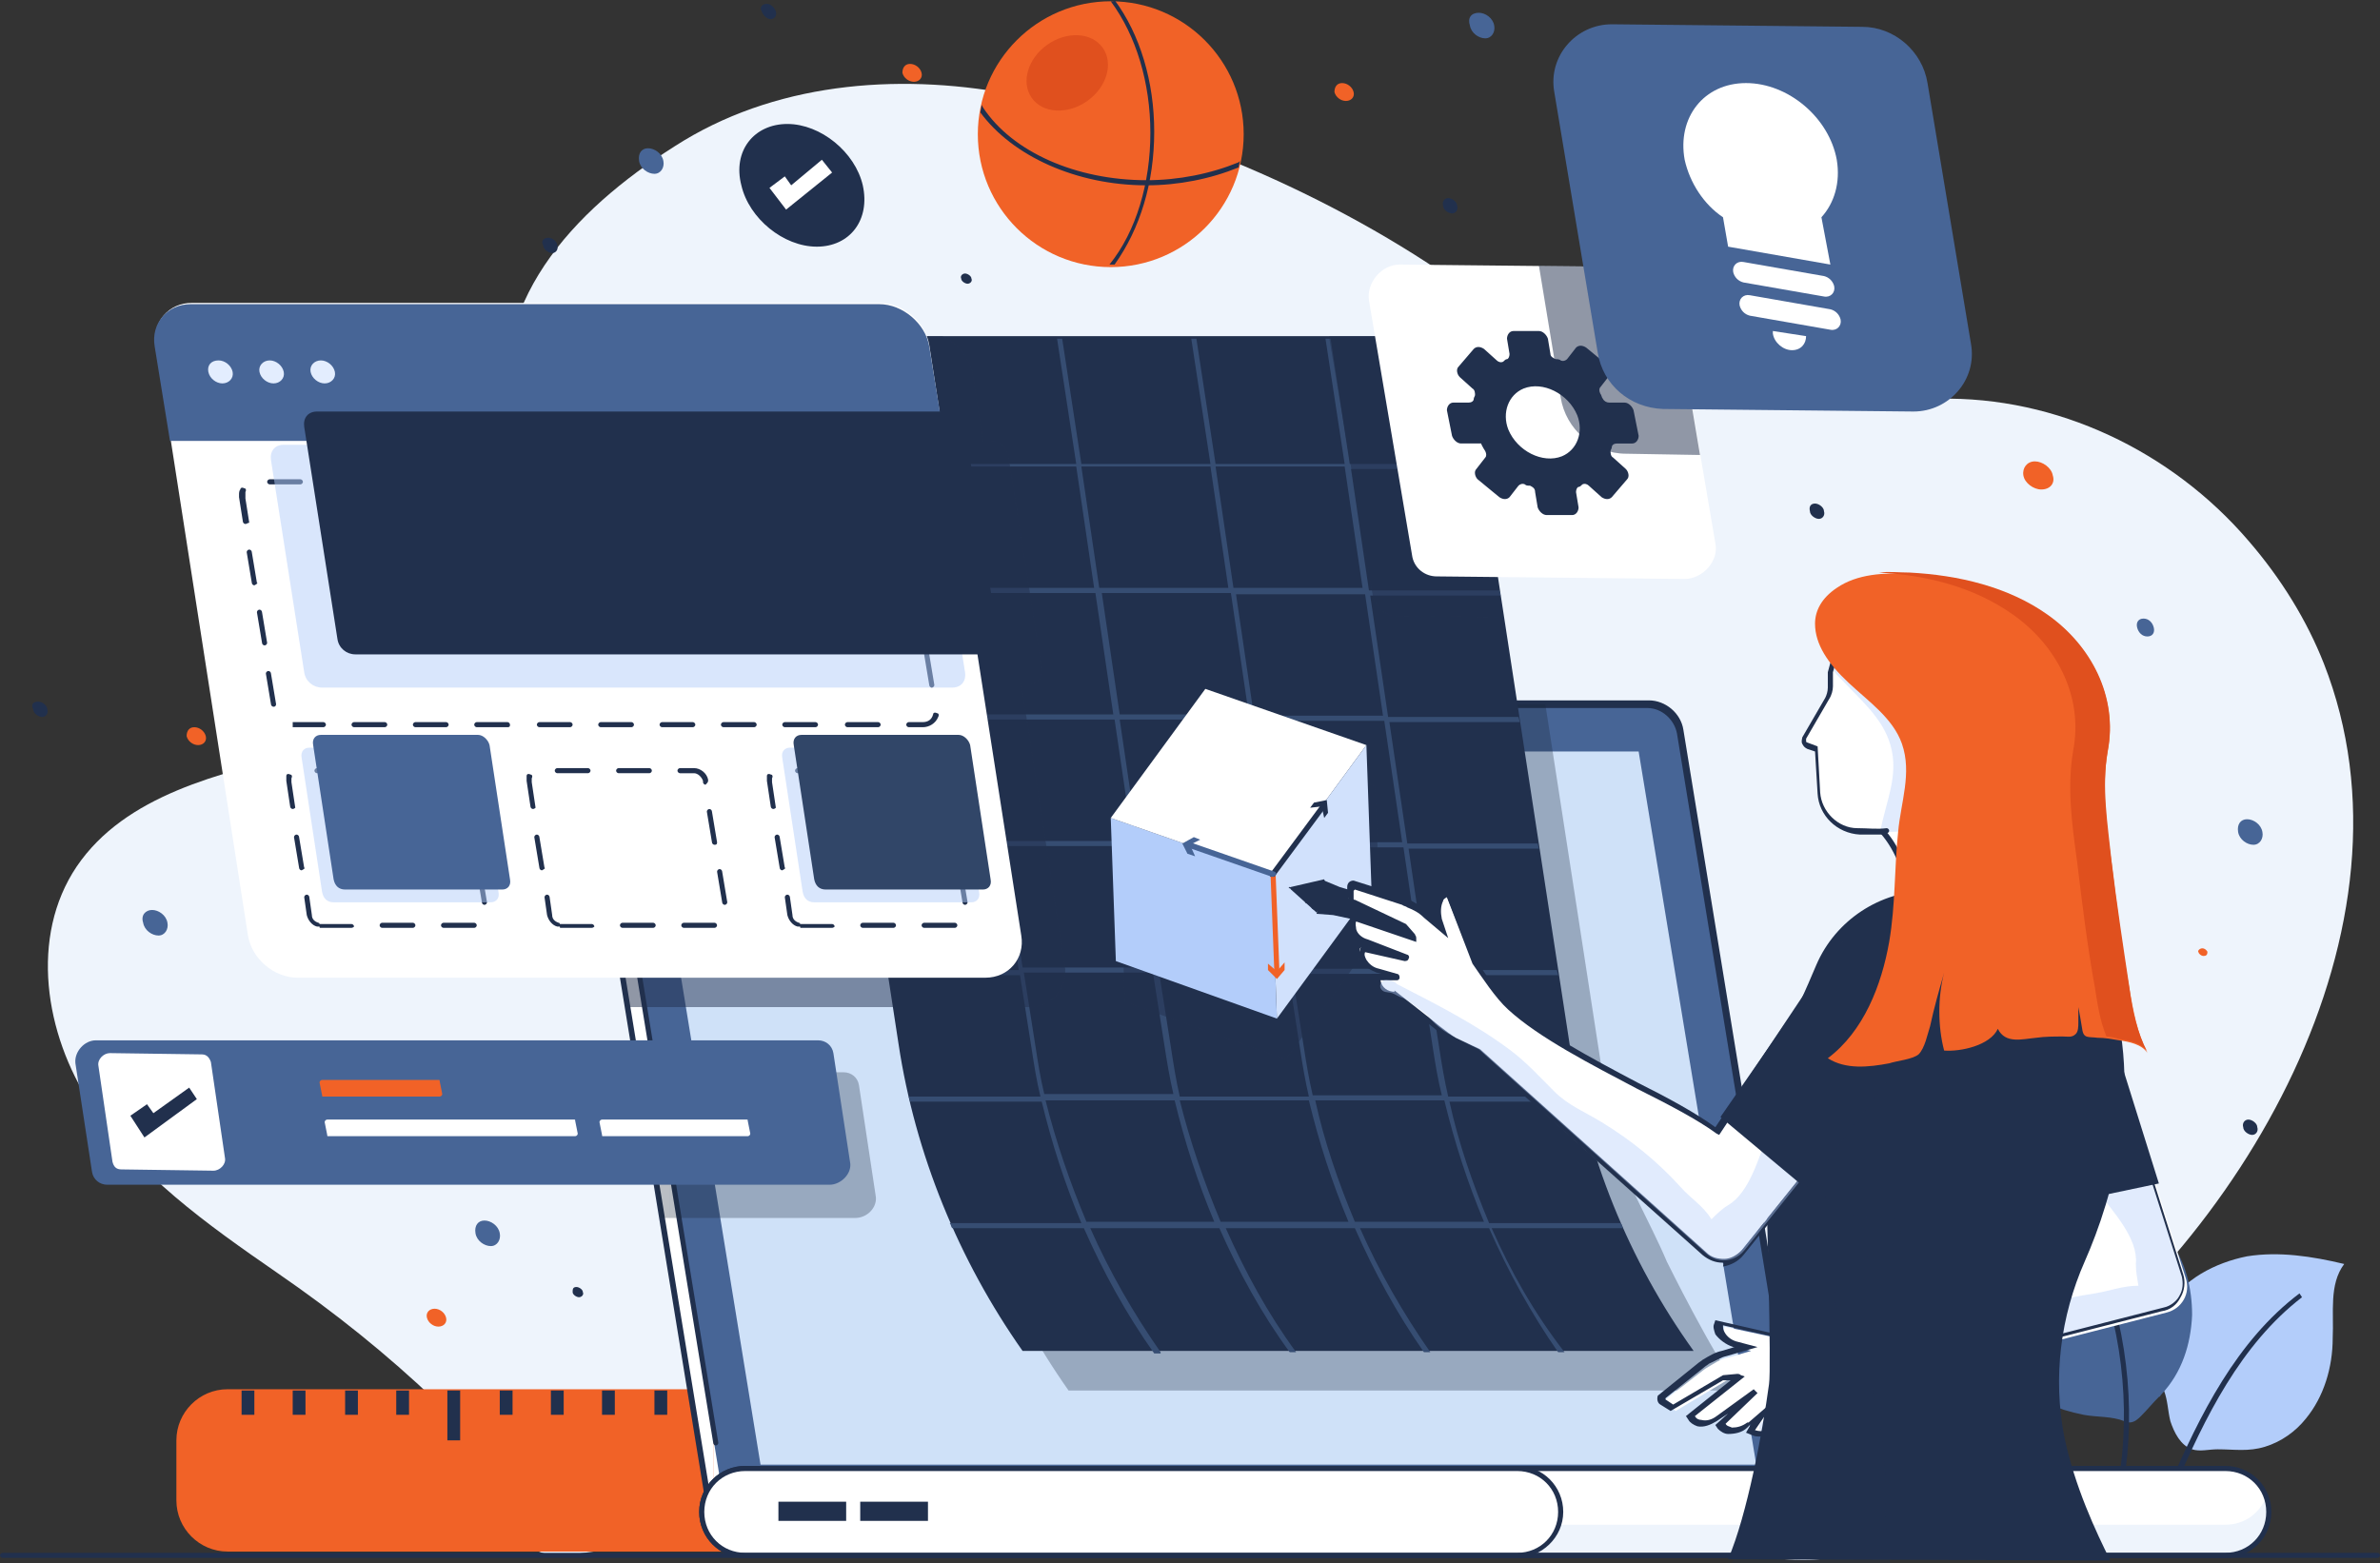
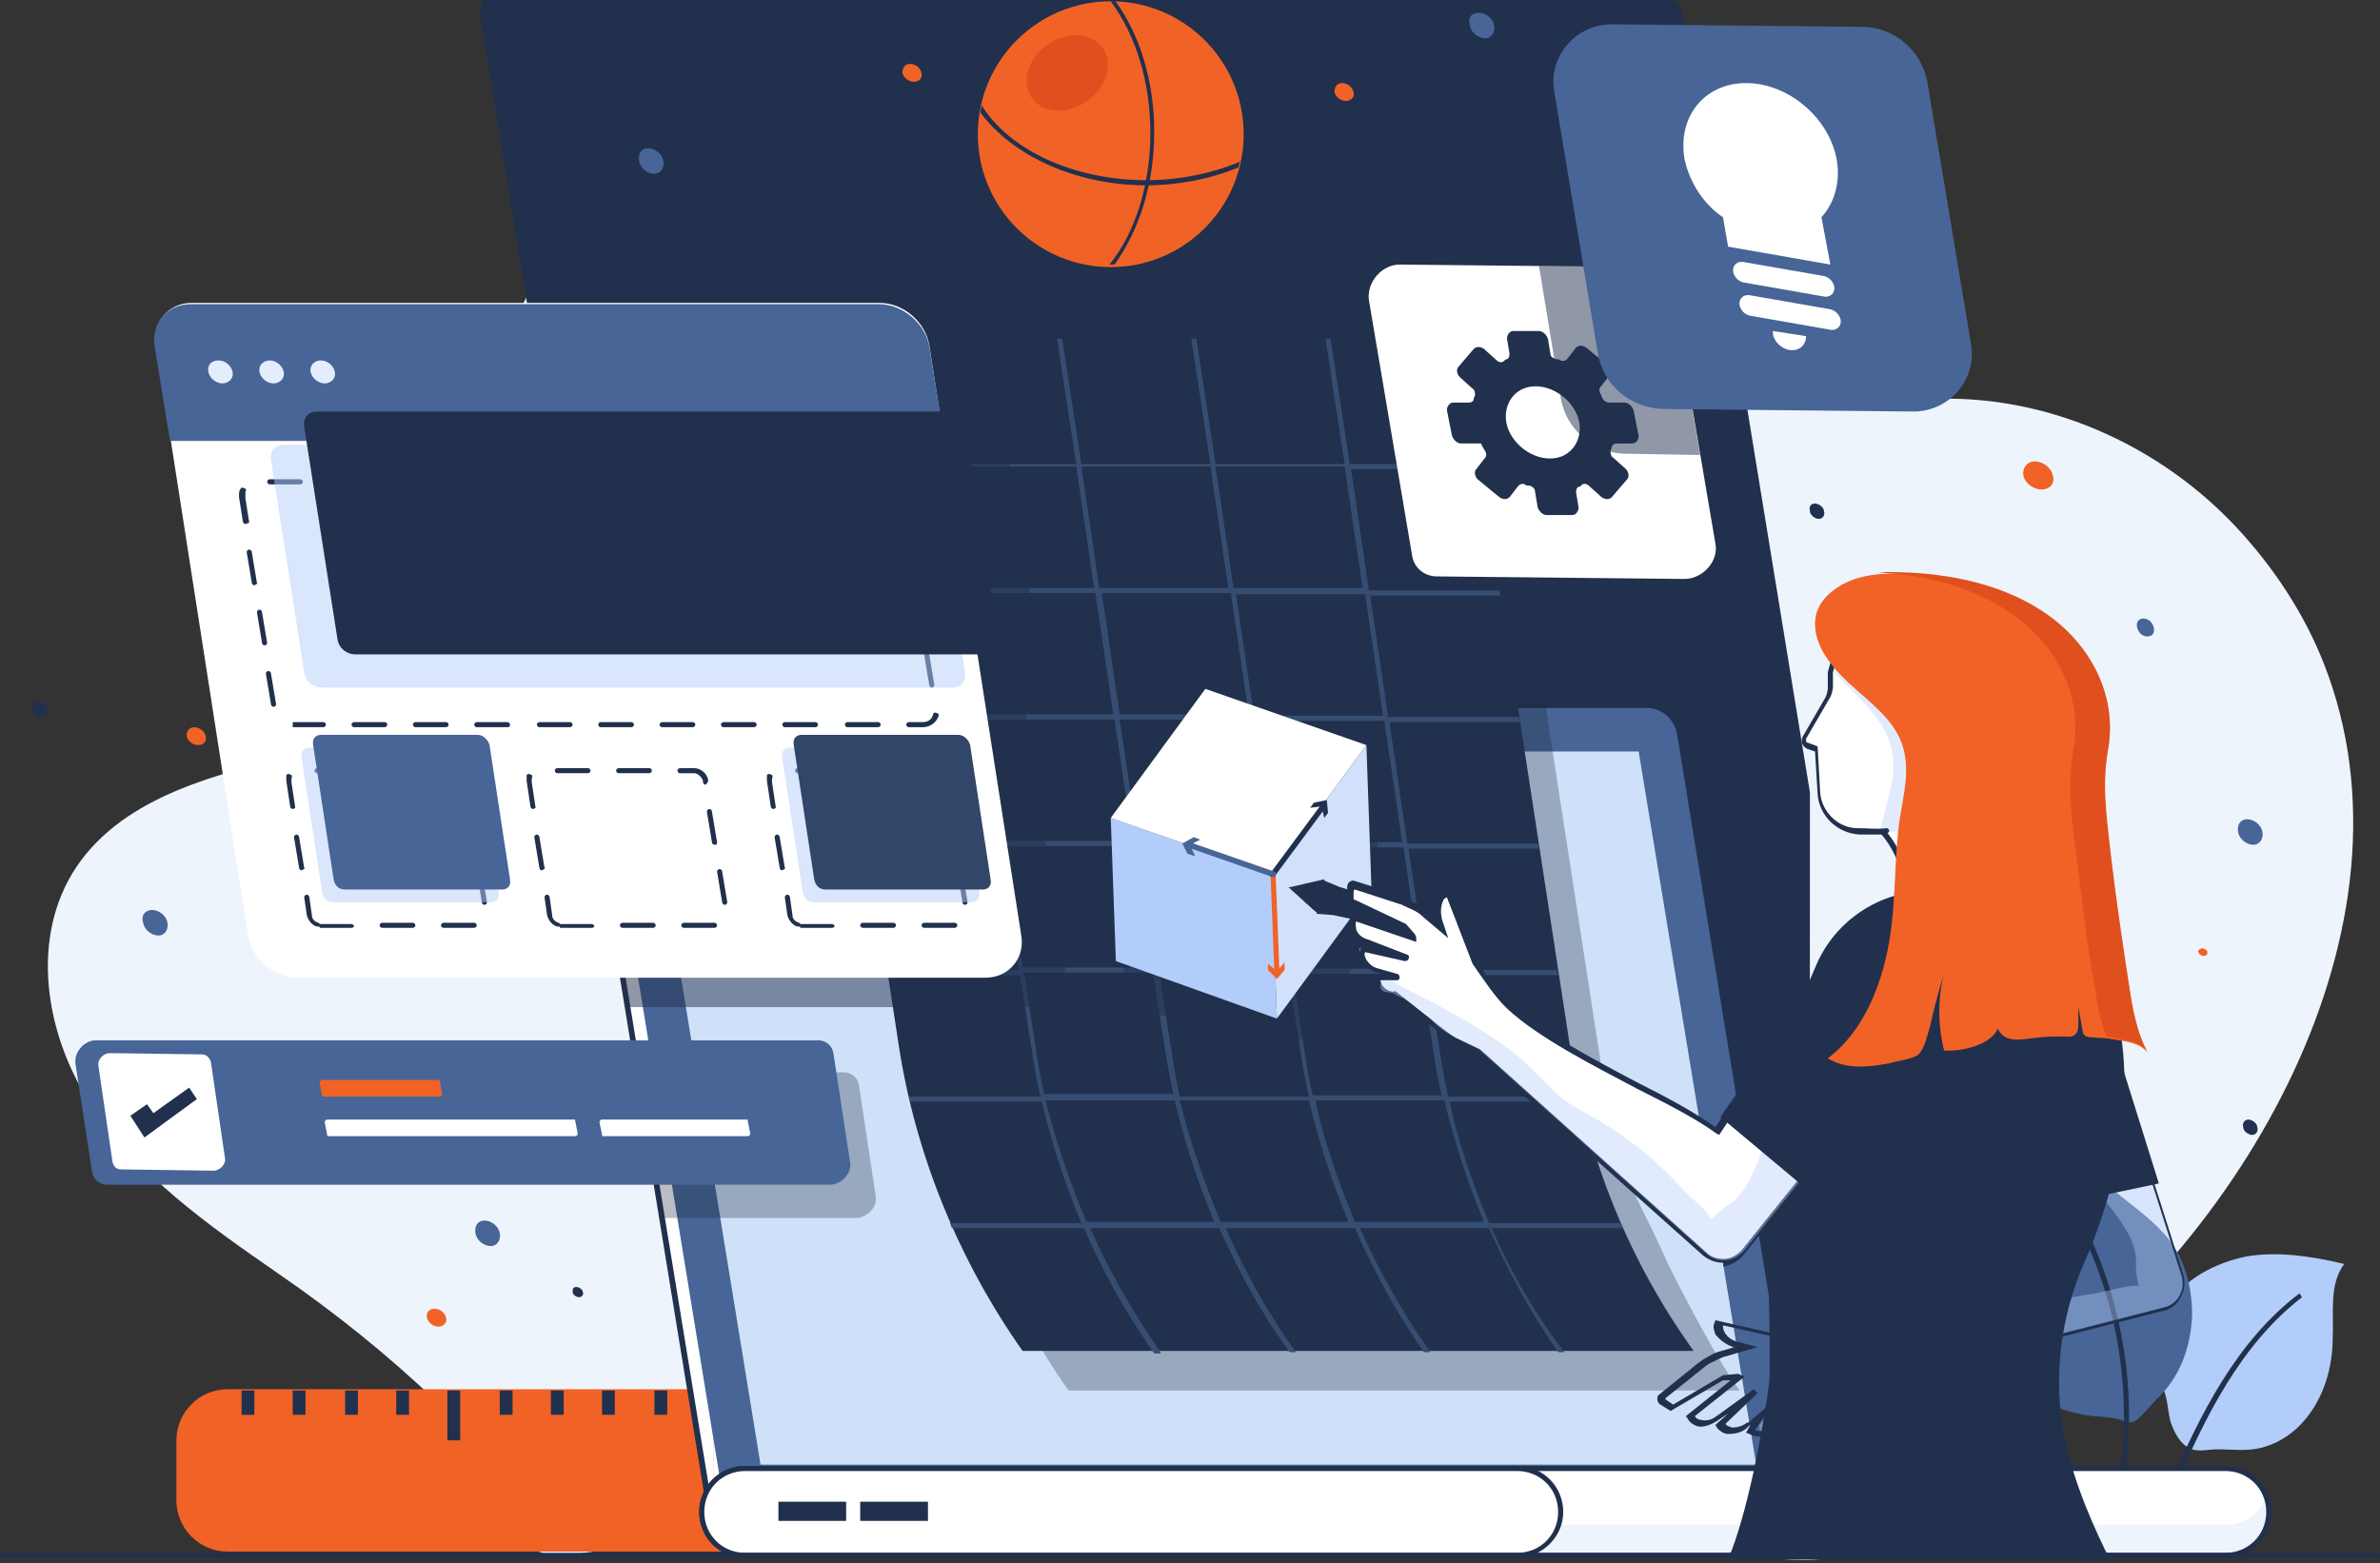
<svg xmlns="http://www.w3.org/2000/svg" xmlns:xlink="http://www.w3.org/1999/xlink" version="1.1" id="Prototyping" x="0px" y="0px" viewBox="0 0 186.2 122.3" style="enable-background:new 0 0 186.2 122.3;" xml:space="preserve">
  <rect x="0" y="0" width="186.2" height="122.3" fill="#333333" stroke="none" />
  <style type="text/css">
	.st0{fill:#EEF4FC;}
	.st1{fill:#B3CDFA;}
	.st2{fill:#476596;}
	.st3{fill:#21304D;}
	.st4{fill:#F16227;}
	.st5{fill:#FFFFFF;}
	.st6{clip-path:url(#SVGID_2_);fill:#E3EDFE;}
	.st7{clip-path:url(#SVGID_4_);fill:#E3EDFE;}
	.st8{clip-path:url(#SVGID_6_);fill:#E5EEFE;}
	.st9{clip-path:url(#SVGID_8_);fill:#E8F0FE;}
	.st10{clip-path:url(#SVGID_10_);fill:#EAF1FE;}
	.st11{clip-path:url(#SVGID_12_);fill:#ECF3FE;}
	.st12{clip-path:url(#SVGID_14_);fill:#EEF4FE;}
	.st13{clip-path:url(#SVGID_16_);fill:#EFF5FE;}
	.st14{clip-path:url(#SVGID_18_);fill:#F1F6FE;}
	.st15{clip-path:url(#SVGID_20_);fill:#F3F7FF;}
	.st16{clip-path:url(#SVGID_22_);fill:#F4F8FF;}
	.st17{clip-path:url(#SVGID_24_);fill:#F5F9FF;}
	.st18{clip-path:url(#SVGID_26_);fill:#F7FAFF;}
	.st19{clip-path:url(#SVGID_28_);fill:#F8FAFF;}
	.st20{clip-path:url(#SVGID_30_);fill:#F9FBFF;}
	.st21{clip-path:url(#SVGID_32_);fill:#FAFCFF;}
	.st22{clip-path:url(#SVGID_34_);fill:#FBFCFF;}
	.st23{clip-path:url(#SVGID_36_);fill:#FBFDFF;}
	.st24{clip-path:url(#SVGID_38_);fill:#FCFDFF;}
	.st25{clip-path:url(#SVGID_40_);fill:#FDFEFF;}
	.st26{clip-path:url(#SVGID_42_);fill:#FDFEFF;}
	.st27{clip-path:url(#SVGID_44_);fill:#FEFEFF;}
	.st28{clip-path:url(#SVGID_46_);fill:#FEFEFF;}
	.st29{clip-path:url(#SVGID_48_);fill:#FEFFFF;}
	.st30{clip-path:url(#SVGID_50_);fill:#FFFFFF;}
	.st31{clip-path:url(#SVGID_52_);fill:#FFFFFF;}
	.st32{clip-path:url(#SVGID_54_);fill:#FFFFFF;}
	.st33{clip-path:url(#SVGID_56_);fill:#FFFFFF;}
	.st34{clip-path:url(#SVGID_58_);fill:#FFFFFF;}
	.st35{clip-path:url(#SVGID_60_);fill:#FFFFFF;}
	.st36{fill:#CFE1F8;}
	.st37{opacity:0.3;}
	.st38{fill:#19253A;}
	.st39{fill:#364D72;}
	.st40{fill:#E0501E;}
	.st41{opacity:0.5;}
	.st42{enable-background:new    ;}
	.st43{fill:#D1E1FC;}
	.st44{opacity:0.4;}
	.st45{opacity:0.2;}
	.st46{fill:#314668;}
	.st47{fill:#E3EDFE;}
</style>
  <g id="XMLID_2254_">
    <g id="XMLID_2697_">
      <path id="XMLID_2698_" class="st0" d="M181.8,51.9c-1.3-3.3-3.3-6.6-5.9-9.6c-6-7-15-11.3-24.2-11.1c-13.1,0.2-24.9,0.4-36.1-7.9    C105.5,15.8,92.2,10,79.8,7.5C70.9,5.7,61.3,6.3,53.5,11c-8,4.9-15.2,12-13.8,21.9c0.7,5.1,2.4,10.5,0.5,15.3    c-2.5,6.3-9.8,9-16.4,10.7c-6.6,1.6-14,3.3-17.8,8.9c-3.7,5.5-2.5,13.1,1.1,18.6s9.1,9.4,14.6,13.2c4.5,3.1,8.5,6.3,12.5,10.1    c1.4,1.3,3.3,2.8,4.3,4.4c1.3,2,0.8,4.9,2.6,6.6c1.9,1.8,4.2,0.6,6.8,0.6c8.5,0,17.1,0.1,25.6,0.1c20.3,0.1,40.7,0.2,61,0.2l0,0    c2.8,0,5.9,0.8,8.6,0.3c3.8-0.6,2.5-0.6,4.6-3.5c2.7-3.8,6.2-6.3,10-8.9C175.4,97.4,189.9,72.5,181.8,51.9z" />
    </g>
    <g id="XMLID_2688_">
      <g id="XMLID_2695_">
        <path id="XMLID_2696_" class="st1" d="M169.5,102.3c1.3-2.2,3.8-3.5,6.3-4c2.5-0.4,5.1,0,7.6,0.6c-1.2,1.6-0.8,3.8-0.9,5.8     c0,2.3-0.7,4.6-2.1,6.3c-0.8,1-1.9,1.8-3.2,2.2s-2.4,0.2-3.7,0.2c-0.7,0-1.4,0.2-2,0c-0.9-0.3-1.4-1.3-1.7-2.2     c-0.2-0.8-0.2-1.6-0.5-2.4c-0.2-0.7-0.6-1.3-0.8-2.1C168.4,105.3,168.7,103.6,169.5,102.3z" />
      </g>
      <g id="XMLID_2693_">
        <path id="XMLID_2694_" class="st2" d="M156.5,100.3c0.9-1.8,2.2-3.4,3.3-5.1c1.1-1.8,1.9-3.7,2.5-5.8c1.3,3.3,5.2,4.8,7.4,7.6     c1.3,1.7,1.8,3.8,1.8,5.9c-0.1,2.3-0.8,4.5-2.4,6.2c-0.1,0.1-0.1,0.2-0.2,0.2c-0.5,0.5-0.9,1-1.4,1.5c-0.2,0.2-0.5,0.5-0.9,0.5     c-0.2,0-0.3-0.1-0.4-0.1c-1-0.4-2.1-0.3-3.2-0.5c-1-0.2-2-0.5-2.9-0.9c-1.8-0.7-3.5-1.8-4.2-3.7     C155.2,104.3,155.6,102.1,156.5,100.3z" />
      </g>
      <g id="XMLID_2691_">
        <path id="XMLID_2692_" class="st3" d="M170.1,116.5l-0.4-0.2c2.4-5.6,5.3-11.4,10.2-15.1l0.2,0.3     C175.3,105.2,172.5,110.9,170.1,116.5z" />
      </g>
      <g id="XMLID_2689_">
        <path id="XMLID_2690_" class="st3" d="M166.3,115l-0.4-0.1c0.8-6.1-0.2-12.6-2.9-18.2l0.4-0.2C166.1,102.3,167.1,108.8,166.3,115     z" />
      </g>
    </g>
    <g id="XMLID_2643_">
      <g id="XMLID_2686_">
        <path id="XMLID_2687_" class="st4" d="M104.5,112.7v4.7c0,2.2-1.8,4-4,4H17.8c-2.2,0-4-1.8-4-4v-4.7c0-2.2,1.8-4,4-4h82.8     C102.8,108.8,104.5,110.5,104.5,112.7z" />
      </g>
      <g id="XMLID_2684_">
        <rect id="XMLID_2685_" x="18.9" y="108.8" class="st3" width="1" height="1.9" />
      </g>
      <g id="XMLID_2682_">
        <rect id="XMLID_2683_" x="22.9" y="108.8" class="st3" width="1" height="1.9" />
      </g>
      <g id="XMLID_2680_">
        <rect id="XMLID_2681_" x="27" y="108.8" class="st3" width="1" height="1.9" />
      </g>
      <g id="XMLID_2678_">
        <rect id="XMLID_2679_" x="31" y="108.8" class="st3" width="1" height="1.9" />
      </g>
      <g id="XMLID_2676_">
        <rect id="XMLID_2677_" x="35" y="108.8" class="st3" width="1" height="3.9" />
      </g>
      <g id="XMLID_2674_">
        <rect id="XMLID_2675_" x="39.1" y="108.8" class="st3" width="1" height="1.9" />
      </g>
      <g id="XMLID_2672_">
        <rect id="XMLID_2673_" x="43.1" y="108.8" class="st3" width="1" height="1.9" />
      </g>
      <g id="XMLID_2670_">
        <rect id="XMLID_2671_" x="47.1" y="108.8" class="st3" width="1" height="1.9" />
      </g>
      <g id="XMLID_2668_">
        <rect id="XMLID_2669_" x="51.2" y="108.8" class="st3" width="1" height="1.9" />
      </g>
      <g id="XMLID_2666_">
        <rect id="XMLID_2667_" x="55.2" y="108.8" class="st3" width="1" height="3.9" />
      </g>
      <g id="XMLID_2664_">
        <rect id="XMLID_2665_" x="59.2" y="108.8" class="st3" width="1" height="1.9" />
      </g>
      <g id="XMLID_2662_">
        <rect id="XMLID_2663_" x="63.2" y="108.8" class="st3" width="1" height="1.9" />
      </g>
      <g id="XMLID_2660_">
        <rect id="XMLID_2661_" x="67.3" y="108.8" class="st3" width="1" height="1.9" />
      </g>
      <g id="XMLID_2658_">
        <rect id="XMLID_2659_" x="71.3" y="108.8" class="st3" width="1" height="1.9" />
      </g>
      <g id="XMLID_2656_">
        <rect id="XMLID_2657_" x="75.3" y="108.8" class="st3" width="1" height="3.9" />
      </g>
      <g id="XMLID_2654_">
        <rect id="XMLID_2655_" x="79.4" y="108.8" class="st3" width="1" height="1.9" />
      </g>
      <g id="XMLID_2652_">
        <rect id="XMLID_2653_" x="83.4" y="108.8" class="st3" width="1" height="1.9" />
      </g>
      <g id="XMLID_2650_">
        <rect id="XMLID_2651_" x="87.4" y="108.8" class="st3" width="1" height="1.9" />
      </g>
      <g id="XMLID_2648_">
        <rect id="XMLID_2649_" x="91.5" y="108.8" class="st3" width="1" height="1.9" />
      </g>
      <g id="XMLID_2646_">
        <rect id="XMLID_2647_" x="95.5" y="108.8" class="st3" width="1" height="3.9" />
      </g>
      <g id="XMLID_2644_">
        <rect id="XMLID_2645_" x="99.5" y="108.8" class="st3" width="1" height="1.9" />
      </g>
    </g>
    <g id="XMLID_2636_">
      <g id="XMLID_2637_">
        <g id="XMLID_2641_">
          <path id="XMLID_2642_" class="st3" d="M58,14.5c0.6,2.6,3.3,4.8,5.9,4.8c2.6,0,4.2-2.1,3.6-4.8c-0.6-2.6-3.3-4.8-5.9-4.8      C59,9.7,57.3,11.8,58,14.5z" />
        </g>
        <g id="XMLID_2638_">
          <g id="XMLID_2639_">
            <polygon id="XMLID_2640_" class="st5" points="61.5,16.4 60.2,14.7 61.4,13.8 61.9,14.5 64.3,12.5 65.1,13.5      " />
          </g>
        </g>
      </g>
    </g>
    <g id="XMLID_2572_">
      <g id="XMLID_2603_">
        <g id="XMLID_2604_">
          <g>
            <defs>
              <path id="SVGID_1_" d="M47.8,55.5l80.1,0.4c1.2,0,2.3,0.9,2.5,2.1l9.9,60.6H55.6l-9.9-60.5c-0.1-0.7,0.2-1.5,0.9-1.8        L47.8,55.5z" />
            </defs>
            <clipPath id="SVGID_2_">
              <use xlink:href="#SVGID_1_" style="overflow:visible;" />
            </clipPath>
            <rect id="XMLID_2635_" x="139.9" y="55.5" class="st6" width="0.4" height="63.2" />
          </g>
          <g>
            <defs>
              <path id="SVGID_3_" d="M47.8,55.5l80.1,0.4c1.2,0,2.3,0.9,2.5,2.1l9.9,60.6H55.6l-9.9-60.5c-0.1-0.7,0.2-1.5,0.9-1.8        L47.8,55.5z" />
            </defs>
            <clipPath id="SVGID_4_">
              <use xlink:href="#SVGID_3_" style="overflow:visible;" />
            </clipPath>
            <rect id="XMLID_2634_" x="136.5" y="55.5" class="st7" width="3.4" height="63.2" />
          </g>
          <g>
            <defs>
              <path id="SVGID_5_" d="M47.8,55.5l80.1,0.4c1.2,0,2.3,0.9,2.5,2.1l9.9,60.6H55.6l-9.9-60.5c-0.1-0.7,0.2-1.5,0.9-1.8        L47.8,55.5z" />
            </defs>
            <clipPath id="SVGID_6_">
              <use xlink:href="#SVGID_5_" style="overflow:visible;" />
            </clipPath>
            <rect id="XMLID_2633_" x="133.2" y="55.5" class="st8" width="3.4" height="63.2" />
          </g>
          <g>
            <defs>
              <path id="SVGID_7_" d="M47.8,55.5l80.1,0.4c1.2,0,2.3,0.9,2.5,2.1l9.9,60.6H55.6l-9.9-60.5c-0.1-0.7,0.2-1.5,0.9-1.8        L47.8,55.5z" />
            </defs>
            <clipPath id="SVGID_8_">
              <use xlink:href="#SVGID_7_" style="overflow:visible;" />
            </clipPath>
            <rect id="XMLID_2632_" x="129.8" y="55.5" class="st9" width="3.4" height="63.2" />
          </g>
          <g>
            <defs>
              <path id="SVGID_9_" d="M47.8,55.5l80.1,0.4c1.2,0,2.3,0.9,2.5,2.1l9.9,60.6H55.6l-9.9-60.5c-0.1-0.7,0.2-1.5,0.9-1.8        L47.8,55.5z" />
            </defs>
            <clipPath id="SVGID_10_">
              <use xlink:href="#SVGID_9_" style="overflow:visible;" />
            </clipPath>
            <rect id="XMLID_2631_" x="126.4" y="55.5" class="st10" width="3.4" height="63.2" />
          </g>
          <g>
            <defs>
              <path id="SVGID_11_" d="M47.8,55.5l80.1,0.4c1.2,0,2.3,0.9,2.5,2.1l9.9,60.6H55.6l-9.9-60.5c-0.1-0.7,0.2-1.5,0.9-1.8        L47.8,55.5z" />
            </defs>
            <clipPath id="SVGID_12_">
              <use xlink:href="#SVGID_11_" style="overflow:visible;" />
            </clipPath>
            <rect id="XMLID_2630_" x="123.1" y="55.5" class="st11" width="3.4" height="63.2" />
          </g>
          <g>
            <defs>
              <path id="SVGID_13_" d="M47.8,55.5l80.1,0.4c1.2,0,2.3,0.9,2.5,2.1l9.9,60.6H55.6l-9.9-60.5c-0.1-0.7,0.2-1.5,0.9-1.8        L47.8,55.5z" />
            </defs>
            <clipPath id="SVGID_14_">
              <use xlink:href="#SVGID_13_" style="overflow:visible;" />
            </clipPath>
            <rect id="XMLID_2629_" x="119.7" y="55.5" class="st12" width="3.4" height="63.2" />
          </g>
          <g>
            <defs>
              <path id="SVGID_15_" d="M47.8,55.5l80.1,0.4c1.2,0,2.3,0.9,2.5,2.1l9.9,60.6H55.6l-9.9-60.5c-0.1-0.7,0.2-1.5,0.9-1.8        L47.8,55.5z" />
            </defs>
            <clipPath id="SVGID_16_">
              <use xlink:href="#SVGID_15_" style="overflow:visible;" />
            </clipPath>
            <rect id="XMLID_2628_" x="116.3" y="55.5" class="st13" width="3.4" height="63.2" />
          </g>
          <g>
            <defs>
              <path id="SVGID_17_" d="M47.8,55.5l80.1,0.4c1.2,0,2.3,0.9,2.5,2.1l9.9,60.6H55.6l-9.9-60.5c-0.1-0.7,0.2-1.5,0.9-1.8        L47.8,55.5z" />
            </defs>
            <clipPath id="SVGID_18_">
              <use xlink:href="#SVGID_17_" style="overflow:visible;" />
            </clipPath>
            <rect id="XMLID_2627_" x="113" y="55.5" class="st14" width="3.4" height="63.2" />
          </g>
          <g>
            <defs>
              <path id="SVGID_19_" d="M47.8,55.5l80.1,0.4c1.2,0,2.3,0.9,2.5,2.1l9.9,60.6H55.6l-9.9-60.5c-0.1-0.7,0.2-1.5,0.9-1.8        L47.8,55.5z" />
            </defs>
            <clipPath id="SVGID_20_">
              <use xlink:href="#SVGID_19_" style="overflow:visible;" />
            </clipPath>
            <rect id="XMLID_2626_" x="109.6" y="55.5" class="st15" width="3.4" height="63.2" />
          </g>
          <g>
            <defs>
              <path id="SVGID_21_" d="M47.8,55.5l80.1,0.4c1.2,0,2.3,0.9,2.5,2.1l9.9,60.6H55.6l-9.9-60.5c-0.1-0.7,0.2-1.5,0.9-1.8        L47.8,55.5z" />
            </defs>
            <clipPath id="SVGID_22_">
              <use xlink:href="#SVGID_21_" style="overflow:visible;" />
            </clipPath>
            <rect id="XMLID_2625_" x="106.2" y="55.5" class="st16" width="3.4" height="63.2" />
          </g>
          <g>
            <defs>
              <path id="SVGID_23_" d="M47.8,55.5l80.1,0.4c1.2,0,2.3,0.9,2.5,2.1l9.9,60.6H55.6l-9.9-60.5c-0.1-0.7,0.2-1.5,0.9-1.8        L47.8,55.5z" />
            </defs>
            <clipPath id="SVGID_24_">
              <use xlink:href="#SVGID_23_" style="overflow:visible;" />
            </clipPath>
            <rect id="XMLID_2624_" x="102.9" y="55.5" class="st17" width="3.4" height="63.2" />
          </g>
          <g>
            <defs>
              <path id="SVGID_25_" d="M47.8,55.5l80.1,0.4c1.2,0,2.3,0.9,2.5,2.1l9.9,60.6H55.6l-9.9-60.5c-0.1-0.7,0.2-1.5,0.9-1.8        L47.8,55.5z" />
            </defs>
            <clipPath id="SVGID_26_">
              <use xlink:href="#SVGID_25_" style="overflow:visible;" />
            </clipPath>
            <rect id="XMLID_2623_" x="99.5" y="55.5" class="st18" width="3.4" height="63.2" />
          </g>
          <g>
            <defs>
              <path id="SVGID_27_" d="M47.8,55.5l80.1,0.4c1.2,0,2.3,0.9,2.5,2.1l9.9,60.6H55.6l-9.9-60.5c-0.1-0.7,0.2-1.5,0.9-1.8        L47.8,55.5z" />
            </defs>
            <clipPath id="SVGID_28_">
              <use xlink:href="#SVGID_27_" style="overflow:visible;" />
            </clipPath>
            <rect id="XMLID_2622_" x="96.1" y="55.5" class="st19" width="3.4" height="63.2" />
          </g>
          <g>
            <defs>
              <path id="SVGID_29_" d="M47.8,55.5l80.1,0.4c1.2,0,2.3,0.9,2.5,2.1l9.9,60.6H55.6l-9.9-60.5c-0.1-0.7,0.2-1.5,0.9-1.8        L47.8,55.5z" />
            </defs>
            <clipPath id="SVGID_30_">
              <use xlink:href="#SVGID_29_" style="overflow:visible;" />
            </clipPath>
            <rect id="XMLID_2621_" x="92.8" y="55.5" class="st20" width="3.4" height="63.2" />
          </g>
          <g>
            <defs>
              <path id="SVGID_31_" d="M47.8,55.5l80.1,0.4c1.2,0,2.3,0.9,2.5,2.1l9.9,60.6H55.6l-9.9-60.5c-0.1-0.7,0.2-1.5,0.9-1.8        L47.8,55.5z" />
            </defs>
            <clipPath id="SVGID_32_">
              <use xlink:href="#SVGID_31_" style="overflow:visible;" />
            </clipPath>
            <rect id="XMLID_2620_" x="89.4" y="55.5" class="st21" width="3.4" height="63.2" />
          </g>
          <g>
            <defs>
              <path id="SVGID_33_" d="M47.8,55.5l80.1,0.4c1.2,0,2.3,0.9,2.5,2.1l9.9,60.6H55.6l-9.9-60.5c-0.1-0.7,0.2-1.5,0.9-1.8        L47.8,55.5z" />
            </defs>
            <clipPath id="SVGID_34_">
              <use xlink:href="#SVGID_33_" style="overflow:visible;" />
            </clipPath>
            <rect id="XMLID_2619_" x="86" y="55.5" class="st22" width="3.4" height="63.2" />
          </g>
          <g>
            <defs>
              <path id="SVGID_35_" d="M47.8,55.5l80.1,0.4c1.2,0,2.3,0.9,2.5,2.1l9.9,60.6H55.6l-9.9-60.5c-0.1-0.7,0.2-1.5,0.9-1.8        L47.8,55.5z" />
            </defs>
            <clipPath id="SVGID_36_">
              <use xlink:href="#SVGID_35_" style="overflow:visible;" />
            </clipPath>
            <rect id="XMLID_2618_" x="82.7" y="55.5" class="st23" width="3.4" height="63.2" />
          </g>
          <g>
            <defs>
              <path id="SVGID_37_" d="M47.8,55.5l80.1,0.4c1.2,0,2.3,0.9,2.5,2.1l9.9,60.6H55.6l-9.9-60.5c-0.1-0.7,0.2-1.5,0.9-1.8        L47.8,55.5z" />
            </defs>
            <clipPath id="SVGID_38_">
              <use xlink:href="#SVGID_37_" style="overflow:visible;" />
            </clipPath>
            <rect id="XMLID_2617_" x="79.3" y="55.5" class="st24" width="3.4" height="63.2" />
          </g>
          <g>
            <defs>
              <path id="SVGID_39_" d="M47.8,55.5l80.1,0.4c1.2,0,2.3,0.9,2.5,2.1l9.9,60.6H55.6l-9.9-60.5c-0.1-0.7,0.2-1.5,0.9-1.8        L47.8,55.5z" />
            </defs>
            <clipPath id="SVGID_40_">
              <use xlink:href="#SVGID_39_" style="overflow:visible;" />
            </clipPath>
            <rect id="XMLID_2616_" x="76" y="55.5" class="st25" width="3.4" height="63.2" />
          </g>
          <g>
            <defs>
              <path id="SVGID_41_" d="M47.8,55.5l80.1,0.4c1.2,0,2.3,0.9,2.5,2.1l9.9,60.6H55.6l-9.9-60.5c-0.1-0.7,0.2-1.5,0.9-1.8        L47.8,55.5z" />
            </defs>
            <clipPath id="SVGID_42_">
              <use xlink:href="#SVGID_41_" style="overflow:visible;" />
            </clipPath>
            <rect id="XMLID_2615_" x="72.6" y="55.5" class="st26" width="3.4" height="63.2" />
          </g>
          <g>
            <defs>
              <path id="SVGID_43_" d="M47.8,55.5l80.1,0.4c1.2,0,2.3,0.9,2.5,2.1l9.9,60.6H55.6l-9.9-60.5c-0.1-0.7,0.2-1.5,0.9-1.8        L47.8,55.5z" />
            </defs>
            <clipPath id="SVGID_44_">
              <use xlink:href="#SVGID_43_" style="overflow:visible;" />
            </clipPath>
            <rect id="XMLID_2614_" x="69.2" y="55.5" class="st27" width="3.4" height="63.2" />
          </g>
          <g>
            <defs>
              <path id="SVGID_45_" d="M47.8,55.5l80.1,0.4c1.2,0,2.3,0.9,2.5,2.1l9.9,60.6H55.6l-9.9-60.5c-0.1-0.7,0.2-1.5,0.9-1.8        L47.8,55.5z" />
            </defs>
            <clipPath id="SVGID_46_">
              <use xlink:href="#SVGID_45_" style="overflow:visible;" />
            </clipPath>
            <rect id="XMLID_2613_" x="65.9" y="55.5" class="st28" width="3.4" height="63.2" />
          </g>
          <g>
            <defs>
              <path id="SVGID_47_" d="M47.8,55.5l80.1,0.4c1.2,0,2.3,0.9,2.5,2.1l9.9,60.6H55.6l-9.9-60.5c-0.1-0.7,0.2-1.5,0.9-1.8        L47.8,55.5z" />
            </defs>
            <clipPath id="SVGID_48_">
              <use xlink:href="#SVGID_47_" style="overflow:visible;" />
            </clipPath>
            <rect id="XMLID_2612_" x="62.5" y="55.5" class="st29" width="3.4" height="63.2" />
          </g>
          <g>
            <defs>
              <path id="SVGID_49_" d="M47.8,55.5l80.1,0.4c1.2,0,2.3,0.9,2.5,2.1l9.9,60.6H55.6l-9.9-60.5c-0.1-0.7,0.2-1.5,0.9-1.8        L47.8,55.5z" />
            </defs>
            <clipPath id="SVGID_50_">
              <use xlink:href="#SVGID_49_" style="overflow:visible;" />
            </clipPath>
            <rect id="XMLID_2611_" x="59.1" y="55.5" class="st30" width="3.4" height="63.2" />
          </g>
          <g>
            <defs>
              <path id="SVGID_51_" d="M47.8,55.5l80.1,0.4c1.2,0,2.3,0.9,2.5,2.1l9.9,60.6H55.6l-9.9-60.5c-0.1-0.7,0.2-1.5,0.9-1.8        L47.8,55.5z" />
            </defs>
            <clipPath id="SVGID_52_">
              <use xlink:href="#SVGID_51_" style="overflow:visible;" />
            </clipPath>
            <rect id="XMLID_2610_" x="55.8" y="55.5" class="st31" width="3.4" height="63.2" />
          </g>
          <g>
            <defs>
              <path id="SVGID_53_" d="M47.8,55.5l80.1,0.4c1.2,0,2.3,0.9,2.5,2.1l9.9,60.6H55.6l-9.9-60.5c-0.1-0.7,0.2-1.5,0.9-1.8        L47.8,55.5z" />
            </defs>
            <clipPath id="SVGID_54_">
              <use xlink:href="#SVGID_53_" style="overflow:visible;" />
            </clipPath>
            <rect id="XMLID_2609_" x="52.4" y="55.5" class="st32" width="3.4" height="63.2" />
          </g>
          <g>
            <defs>
              <path id="SVGID_55_" d="M47.8,55.5l80.1,0.4c1.2,0,2.3,0.9,2.5,2.1l9.9,60.6H55.6l-9.9-60.5c-0.1-0.7,0.2-1.5,0.9-1.8        L47.8,55.5z" />
            </defs>
            <clipPath id="SVGID_56_">
              <use xlink:href="#SVGID_55_" style="overflow:visible;" />
            </clipPath>
            <rect id="XMLID_2608_" x="49" y="55.5" class="st33" width="3.4" height="63.2" />
          </g>
          <g>
            <defs>
              <path id="SVGID_57_" d="M47.8,55.5l80.1,0.4c1.2,0,2.3,0.9,2.5,2.1l9.9,60.6H55.6l-9.9-60.5c-0.1-0.7,0.2-1.5,0.9-1.8        L47.8,55.5z" />
            </defs>
            <clipPath id="SVGID_58_">
              <use xlink:href="#SVGID_57_" style="overflow:visible;" />
            </clipPath>
            <rect id="XMLID_2607_" x="45.7" y="55.5" class="st34" width="3.4" height="63.2" />
          </g>
          <g>
            <defs>
              <path id="SVGID_59_" d="M47.8,55.5l80.1,0.4c1.2,0,2.3,0.9,2.5,2.1l9.9,60.6H55.6l-9.9-60.5c-0.1-0.7,0.2-1.5,0.9-1.8        L47.8,55.5z" />
            </defs>
            <clipPath id="SVGID_60_">
              <use xlink:href="#SVGID_59_" style="overflow:visible;" />
            </clipPath>
            <rect id="XMLID_2606_" x="45.6" y="55.5" class="st35" width="0.1" height="63.2" />
          </g>
        </g>
      </g>
      <g id="XMLID_2599_">
        <path id="XMLID_2600_" class="st3" d="M140.5,118.8H55.4l-9.9-60.7c-0.1-0.8,0.2-1.6,1-2.1l1.3-0.8h0.1l80.1,0.4     c1.3,0,2.5,1,2.7,2.3L140.5,118.8z M55.8,118.4h84.3L130.2,58c-0.2-1.1-1.2-2-2.3-2l-80-0.4l-1.2,0.7c-0.6,0.3-0.9,1-0.8,1.6     L55.8,118.4z" />
      </g>
      <g id="XMLID_2597_">
        <path id="XMLID_2598_" class="st2" d="M56.7,118h84.7l-9.9-60.6c-0.2-1.2-1.3-2.1-2.5-2.1H48.6c-1.2,0-2,0.9-1.8,2.1L56.7,118z" />
      </g>
      <g id="XMLID_2595_">
-         <path id="XMLID_2596_" class="st3" d="M141.3,118.2c-0.1,0-0.2-0.1-0.2-0.2l-9.9-60.6c-0.2-1.1-1.2-2-2.3-2H48.6     c-0.5,0-0.9,0.2-1.2,0.5c-0.3,0.4-0.4,0.8-0.3,1.3l9.1,55.7c0,0.1-0.1,0.2-0.2,0.2s-0.2-0.1-0.2-0.2l-9.1-55.7     c-0.1-0.6,0-1.2,0.4-1.7c0.4-0.4,0.9-0.7,1.5-0.7H129c1.3,0,2.5,1,2.7,2.3l9.9,60.6C141.6,118.1,141.5,118.2,141.3,118.2     C141.4,118.2,141.4,118.2,141.3,118.2z" />
+         <path id="XMLID_2596_" class="st3" d="M141.3,118.2c-0.1,0-0.2-0.1-0.2-0.2l-9.9-60.6c-0.2-1.1-1.2-2-2.3-2H48.6     c-0.5,0-0.9,0.2-1.2,0.5c-0.3,0.4-0.4,0.8-0.3,1.3c0,0.1-0.1,0.2-0.2,0.2s-0.2-0.1-0.2-0.2l-9.1-55.7     c-0.1-0.6,0-1.2,0.4-1.7c0.4-0.4,0.9-0.7,1.5-0.7H129c1.3,0,2.5,1,2.7,2.3l9.9,60.6C141.6,118.1,141.5,118.2,141.3,118.2     C141.4,118.2,141.4,118.2,141.3,118.2z" />
      </g>
      <g id="XMLID_2593_">
        <polygon id="XMLID_2594_" class="st36" points="137.4,114.6 128.2,58.8 50.4,58.8 59.5,114.6    " />
      </g>
      <g id="XMLID_2591_">
        <path id="XMLID_2592_" class="st5" d="M58.3,121.7h115.8c1.9,0,3.4-1.5,3.4-3.4l0,0c0-1.9-1.5-3.4-3.4-3.4H58.3     c-1.9,0-3.4,1.5-3.4,3.4l0,0C54.8,120.2,56.4,121.7,58.3,121.7z" />
      </g>
      <g id="XMLID_2589_">
        <path id="XMLID_2590_" class="st0" d="M58.3,119.3h115.8c1.5,0,2.7-0.9,3.2-2.2c0.1,0.4,0.2,0.8,0.2,1.2c0,1.9-1.5,3.4-3.4,3.4     H58.3c-1.9,0-3.4-1.5-3.4-3.4c0-0.4,0.1-0.8,0.2-1.2C55.6,118.4,56.8,119.3,58.3,119.3z" />
      </g>
      <g id="XMLID_2587_">
        <path id="XMLID_2588_" class="st36" d="M141.3,117.1h7.7c1.5,0,2.9-0.9,3.5-2.2l0,0h-14.8l0,0     C138.4,116.3,139.8,117.1,141.3,117.1z" />
      </g>
      <g id="XMLID_2583_">
        <path id="XMLID_2584_" class="st3" d="M174.1,121.9H58.3c-2,0-3.6-1.6-3.6-3.6s1.6-3.6,3.6-3.6h115.8c2,0,3.6,1.6,3.6,3.6     S176.1,121.9,174.1,121.9z M58.3,115.1c-1.8,0-3.2,1.4-3.2,3.2s1.4,3.2,3.2,3.2h115.8c1.8,0,3.2-1.4,3.2-3.2s-1.4-3.2-3.2-3.2     H58.3z" />
      </g>
      <g id="XMLID_2581_">
        <path id="XMLID_2582_" class="st5" d="M58.3,121.7h60.4c1.9,0,3.4-1.5,3.4-3.4l0,0c0-1.9-1.5-3.4-3.4-3.4H58.3     c-1.9,0-3.4,1.5-3.4,3.4l0,0C54.8,120.2,56.4,121.7,58.3,121.7z" />
      </g>
      <g id="XMLID_2577_">
        <path id="XMLID_2578_" class="st3" d="M118.6,121.9H58.3c-2,0-3.6-1.6-3.6-3.6s1.6-3.6,3.6-3.6h60.4c2,0,3.6,1.6,3.6,3.6     S120.6,121.9,118.6,121.9z M58.3,115.1c-1.8,0-3.2,1.4-3.2,3.2s1.4,3.2,3.2,3.2h60.4c1.8,0,3.2-1.4,3.2-3.2s-1.4-3.2-3.2-3.2     H58.3z" />
      </g>
      <g id="XMLID_2575_">
        <rect id="XMLID_2576_" x="60.9" y="117.5" class="st3" width="5.3" height="1.5" />
      </g>
      <g id="XMLID_2573_">
        <rect id="XMLID_2574_" x="67.3" y="117.5" class="st3" width="5.3" height="1.5" />
      </g>
    </g>
    <g id="XMLID_2570_" class="st37">
      <path id="XMLID_2571_" class="st38" d="M125.8,108.8h10.3l0,0c-2.2-3-5.6-9.9-5.7-10.1c-1.3-3.1-3.5-6.7-4.3-9.9    c0-0.1-5.2-33.7-5.2-33.7H69.3l4.6,29.7c1.3,8.6,4.7,16.9,9.7,24l0,0h10.2h0.5h10h0.5h10h0.5h10H125.8z" />
    </g>
    <g id="XMLID_2546_">
      <g id="XMLID_2568_">
        <path id="XMLID_2569_" class="st3" d="M132.5,105.7H80l0,0c-5-7.1-8.4-15.4-9.7-24l-8.5-55.4h52.5l8.5,55.4     C124.1,90.4,127.4,98.6,132.5,105.7L132.5,105.7z" />
      </g>
      <g id="XMLID_2547_">
        <path id="XMLID_2548_" class="st39" d="M116.7,96.1H127c-0.1-0.1-0.1-0.3-0.2-0.4h-10.3c-1.3-3.1-2.4-6.3-3.1-9.5h10.3     c0-0.1-0.1-0.3-0.1-0.4h-10.3c-0.3-1.3-0.5-2.5-0.7-3.8l-0.9-5.7h10.2l-0.1-0.4h-10.2l-1.4-9.5h10.2l-0.1-0.4h-10.2l-1.4-9.5     h10.2l-0.1-0.4h-10.2l-1.4-9.5h10.2l-0.1-0.4h-10.2l-1.4-9.5h10.2l-0.1-0.4h-10.2l-1.5-9.8h-0.4l1.5,9.8H95.1l-1.5-9.8h-0.4     l1.5,9.8H84.6l-1.5-9.8h-0.4l1.5,9.8H74.1l-1.5-9.7h-0.4l1.5,9.7H63.3l0.1,0.4h10.4l1.4,9.5H64.8l0.1,0.4h10.4l1.4,9.5H66.3     l0.1,0.4h10.4l1.4,9.5H67.9l0.1,0.4h10.3l1.4,9.5H69.4l0.1,0.4h10.3l0.9,5.7c0.2,1.3,0.4,2.6,0.7,3.8H71.1c0,0.1,0.1,0.3,0.1,0.4     h10.3c0.8,3.3,1.8,6.4,3.1,9.5H74.3c0.1,0.1,0.1,0.3,0.2,0.4h10.3c1.5,3.4,3.3,6.7,5.5,9.8h0.5c0,0,0,0,0-0.1     c-2.1-3-4-6.3-5.5-9.7h10.1c1.5,3.4,3.3,6.7,5.5,9.7h0.5l0,0c-2.2-3-4-6.3-5.5-9.7H106c1.5,3.4,3.3,6.7,5.4,9.7h0.5     c-2.1-3-4-6.3-5.5-9.7h10.1c1.5,3.4,3.3,6.7,5.4,9.7h0.5C120,102.7,118.2,99.5,116.7,96.1z M112.1,82c0.2,1.3,0.4,2.5,0.7,3.7     h-10.1c-0.3-1.3-0.5-2.5-0.7-3.8l-0.9-5.7h10.1L112.1,82z M97.7,56.3l1.4,9.5H89l-1.4-9.5H97.7z M87.6,55.9l-1.4-9.5h10.1     l1.4,9.5H87.6z M99.2,66.3l1.4,9.5H90.5l-1.4-9.5H99.2z M100.8,76.2l0.9,5.8c0.2,1.3,0.4,2.5,0.7,3.8H92.3     c-0.3-1.3-0.5-2.6-0.7-3.9l-0.9-5.7L100.8,76.2z M111.2,75.8h-10.1l-1.4-9.5h10.1L111.2,75.8z M109.7,65.9H99.6l-1.4-9.5h10.1     L109.7,65.9z M108.2,56H98.1l-1.4-9.5h10.1L108.2,56z M105.2,36.5l1.4,9.5H96.5l-1.4-9.5H105.2z M94.7,36.5l1.4,9.5H86l-1.4-9.5     H94.7z M74.1,36.5h10.1l1.4,9.5H75.5L74.1,36.5z M75.6,46.4h10.1l1.4,9.5H77L75.6,46.4z M77.1,56.3h10.1l1.4,9.5H78.5L77.1,56.3z      M78.6,66.2h10.1l1.4,9.5H80L78.6,66.2z M81,81.8l-0.9-5.7h10.1l0.9,5.7c0.2,1.3,0.4,2.5,0.7,3.8H81.7     C81.4,84.4,81.2,83.1,81,81.8z M85,95.6c-1.3-3.1-2.4-6.3-3.2-9.5h10.1c0.8,3.3,1.8,6.4,3.1,9.5H85z M95.5,95.6     c-1.3-3.1-2.4-6.3-3.2-9.5h10.1c0.8,3.3,1.8,6.4,3.1,9.5H95.5z M106,95.6c-1.3-3.1-2.4-6.3-3.1-9.5H113c0.8,3.3,1.8,6.4,3.1,9.5     H106z" />
      </g>
    </g>
    <g id="XMLID_2536_">
      <g id="XMLID_2537_">
        <g id="XMLID_2544_">
          <circle id="XMLID_2545_" class="st4" cx="86.9" cy="10.5" r="10.4" />
        </g>
        <g id="XMLID_2542_">
          <ellipse id="XMLID_2543_" transform="matrix(0.818 -0.575 0.575 0.818 11.917 49.052)" class="st40" cx="83.5" cy="5.7" rx="3.4" ry="2.7" />
        </g>
        <g id="XMLID_2540_">
          <path id="XMLID_2541_" class="st3" d="M86.9,0.1c2,2.7,3.1,6.4,3.1,10.3s-1.1,7.7-3.2,10.3l0,0l0,0c0.1,0,0.3,0,0.4,0      c2-2.8,3.1-6.4,3.1-10.4c0-3.9-1.1-7.6-3.1-10.3C87.2,0.1,87.1,0.1,86.9,0.1L86.9,0.1z" />
        </g>
        <g id="XMLID_2538_">
          <path id="XMLID_2539_" class="st3" d="M89.7,14.5c2.5,0,5-0.5,7.2-1.4c0-0.1,0.1-0.4,0.1-0.5l-0.1,0.1c-2.2,0.9-4.7,1.4-7.2,1.4      c-5.5,0-10.5-2.2-12.8-5.7l-0.1-0.2c0,0.1-0.1,0.5-0.1,0.6C79.2,12.2,84.2,14.5,89.7,14.5z" />
        </g>
      </g>
    </g>
    <g id="XMLID_2502_">
      <g id="XMLID_2534_" class="st41">
        <polygon id="XMLID_2535_" class="st3" points="107.6,61.5 95,57.1 87.6,67.2 88,78.4 100.6,82.9 108,72.8    " />
      </g>
      <g id="XMLID_2527_" class="st42">
        <g id="XMLID_2532_">
          <polygon id="XMLID_2533_" class="st1" points="99.5,68.4 86.9,64 87.3,75.2 99.9,79.7     " />
        </g>
        <g id="XMLID_2530_">
          <polygon id="XMLID_2531_" class="st5" points="94.3,53.9 86.9,64 99.5,68.4 106.9,58.3     " />
        </g>
        <g id="XMLID_2528_">
          <polygon id="XMLID_2529_" class="st43" points="106.9,58.3 99.5,68.4 99.9,79.7 107.3,69.6     " />
        </g>
      </g>
      <g id="XMLID_2519_">
        <g id="XMLID_2524_">
          <g id="XMLID_2525_">
            <path id="XMLID_2526_" class="st4" d="M99.9,76.3c-0.1,0-0.2-0.1-0.2-0.2l-0.3-7.7c0-0.1,0.1-0.2,0.2-0.2       c0.1,0,0.2,0.1,0.2,0.2l0.3,7.7C100.1,76.2,100,76.3,99.9,76.3L99.9,76.3z" />
          </g>
        </g>
        <g id="XMLID_2520_">
          <g id="XMLID_2521_">
            <g id="XMLID_2522_">
              <polygon id="XMLID_2523_" class="st4" points="99.2,75.4 99.9,76 100.5,75.3 100.5,75.9 99.9,76.6 99.2,75.9       " />
            </g>
          </g>
        </g>
      </g>
      <g id="XMLID_2511_">
        <g id="XMLID_2516_">
          <g id="XMLID_2517_">
            <path id="XMLID_2518_" class="st3" d="M99.5,68.6h-0.1c-0.1-0.1-0.1-0.2,0-0.3l4-5.4c0.1-0.1,0.2-0.1,0.3,0s0.1,0.2,0,0.3       l-4,5.4C99.6,68.6,99.6,68.6,99.5,68.6z" />
          </g>
        </g>
        <g id="XMLID_2512_">
          <g id="XMLID_2513_">
            <g id="XMLID_2514_">
              <polygon id="XMLID_2515_" class="st3" points="103.6,64 103.4,63.1 102.5,63.2 102.8,62.8 103.8,62.6 103.9,63.6       " />
            </g>
          </g>
        </g>
      </g>
      <g id="XMLID_2503_">
        <g id="XMLID_2508_">
          <g id="XMLID_2509_">
            <path id="XMLID_2510_" class="st2" d="M99.5,68.6L99.5,68.6l-6.6-2.3c-0.1,0-0.2-0.2-0.1-0.3c0-0.1,0.2-0.2,0.3-0.1l6.6,2.3       c0.1,0,0.2,0.2,0.1,0.3C99.7,68.6,99.6,68.6,99.5,68.6z" />
          </g>
        </g>
        <g id="XMLID_2504_">
          <g id="XMLID_2505_">
            <g id="XMLID_2506_">
              <polygon id="XMLID_2507_" class="st2" points="93.5,67 93.1,66.1 93.9,65.7 93.4,65.5 92.5,66 92.9,66.8       " />
            </g>
          </g>
        </g>
      </g>
    </g>
    <g id="XMLID_2432_">
      <g id="XMLID_2500_">
        <path id="XMLID_2501_" class="st5" d="M145.2,63.6c0,0,4.5,1.1,4.5,9.9h5.3c0,0,0.6-14,1.4-16.4L145.2,63.6z" />
      </g>
      <g id="XMLID_2496_">
        <path id="XMLID_2497_" class="st3" d="M155.2,73.7h-5.7v-0.2c0-8.5-4.3-9.7-4.4-9.7l-0.5-0.1l0.4-0.2l11.6-6.7l-0.2,0.5     c-0.8,2.3-1.3,16.2-1.4,16.3L155.2,73.7z M149.9,73.3h4.9c0.1-1.7,0.6-12.6,1.2-15.8l-10.4,6C146.8,64.1,149.9,66.1,149.9,73.3z" />
      </g>
      <g id="XMLID_2492_">
-         <path id="XMLID_2493_" class="st5" d="M135.9,107.7c0,0,0.1,0,0.2,0.1l-3.8,3l0.1,0.1c0.3,0.6,1.2,0.6,2,0.1l2.9-2.1l-2.7,2.6     l0.1,0.1c0.4,0.5,1.3,0.5,2-0.1l1.3-1.1l-1,1.6l0.3,0.1c0.6,0.2,1.3,0,1.6-0.5l0.1-0.1l3.3-1.1l0,0c0.8-0.1,1.7-0.4,2.4-0.8     l1.8-1l23-5.9c1.2-0.3,1.9-1.5,1.5-2.7l-6.9-21.7c-0.7-2.1-2.8-3.5-5-3.1l0,0c-2.8,0.5-4.5,3.4-3.5,6.1l6.4,15.2     c-4.2,1.6-11.9,6.9-17.1,8.2c-1.2,0.3-3.3,0.3-4.4,0.3l-5.6-1.2v0.1c-0.2,0.6,0.4,1.3,1.3,1.6l0.8,0.2l-1.7,0.5     c-0.7,0.1-1.2,0.5-1.9,0.9l-3.1,2.4c-0.1,0.1,0,0.3,0.1,0.4l0.7,0.5l4-2.4L135.9,107.7z M138.1,110.3l0.3-0.3c0,0,0.1,0,0.1,0.1     L138.1,110.3z" />
-       </g>
+         </g>
      <g id="XMLID_2489_" class="st44">
        <g id="XMLID_2490_">
          <path id="XMLID_2491_" class="st1" d="M138.8,111.6C138.8,111.6,138.8,111.7,138.8,111.6c-0.3,0.3-0.4,0.6-0.8,0.5      c-0.4-0.1-0.5-0.5-0.2-0.8c0.2-0.2,0.4-0.3,0.6-0.5c3.1-1.7,6-3.3,9.3-4.5c1.5-0.5,3-0.8,4.5-1.1s2.6-1.1,4-1.7      c2.4-1.2,5-1.9,7.7-2.3c1.2-0.2,2.2-0.6,3.4-0.6c-0.1-0.6-0.2-1.1-0.2-1.7c0.2-2-1.8-4.1-2.9-5.6c-0.5-0.8-1-1.6-1.3-2.5      c-0.2-0.5-0.3-0.7-0.6-1.1c-0.2-0.3-0.5-0.7-0.4-1.1c0.2-0.6,1.4-1.3,1.9-1.7c0.8-0.5,1.6-1,2.4-1.4l4.5,14.3      c0.4,1.2-0.3,2.4-1.5,2.7l-23,5.9l-1.8,1c-0.7,0.4-1.5,0.7-2.4,0.8l0,0c-0.1-0.1-2.3,0.8-2.5,0.8      C139.2,111.4,139.1,111.4,138.8,111.6z" />
        </g>
      </g>
      <g id="XMLID_2485_">
        <path id="XMLID_2486_" class="st3" d="M137.7,112.4c-0.2,0-0.4,0-0.6-0.1l-0.5-0.2l0.4-0.7l-0.3,0.3c-0.4,0.4-1,0.5-1.5,0.5     c-0.3,0-0.6-0.2-0.8-0.4l-0.2-0.3l1-0.9l-0.9,0.6c-0.5,0.3-1,0.5-1.5,0.4c-0.3-0.1-0.6-0.3-0.7-0.5l-0.2-0.3l3.5-2.8h-0.6     l-4.1,2.4l-0.8-0.5c-0.2-0.1-0.3-0.4-0.2-0.7l0,0l3.1-2.5c0.1-0.1,0.3-0.2,0.4-0.3c0.5-0.3,1-0.6,1.5-0.7l1-0.3h-0.1     c-0.6-0.2-1.1-0.6-1.4-1c-0.1-0.3-0.2-0.6-0.1-0.8l0.1-0.3l5.7,1.3c1.1,0,3.1,0,4.4-0.3c3.1-0.8,7.1-3,10.7-4.9     c2.3-1.3,4.6-2.5,6.3-3.2l-6.3-15c-0.5-1.3-0.4-2.8,0.3-4.1c0.7-1.2,1.9-2.1,3.3-2.3c2.3-0.4,4.6,1,5.3,3.2l6.9,21.7     c0.2,0.6,0.1,1.3-0.2,1.8c-0.3,0.6-0.8,1-1.5,1.1l-23,5.9l-1.7,1c-0.7,0.4-1.5,0.7-2.3,0.8l-3.4,1.1l0,0     C138.7,112.2,138.2,112.4,137.7,112.4z M137.3,111.9L137.3,111.9c0.6,0.2,1.1,0,1.4-0.4l0.1-0.2l3.1-1l-0.1-0.1l0.4-0.1     c0.8-0.1,1.6-0.4,2.3-0.8l1.8-1.1l23-5.9c0.5-0.1,1-0.5,1.2-0.9c0.3-0.5,0.3-1,0.2-1.5l-6.9-21.7c-0.6-2-2.7-3.3-4.8-3     c-1.3,0.2-2.4,1-3.1,2.1c-0.6,1.1-0.7,2.5-0.3,3.7l6.5,15.3l-0.2,0.1c-1.7,0.6-4,1.9-6.4,3.2c-3.6,2-7.6,4.2-10.8,5     c-1.3,0.3-3.4,0.3-4.5,0.3l0,0l-5.4-1.2c0,0.2,0,0.3,0.1,0.5c0.2,0.4,0.6,0.7,1.1,0.8l1.5,0.4l-2.4,0.7c-0.5,0.1-0.9,0.4-1.4,0.6     c-0.1,0.1-0.3,0.2-0.4,0.3l-3,2.4v0.1l0.6,0.4l3.9-2.3l1.1-0.1c0.1,0,0.2,0,0.3,0.1l0.3,0.1l-3.9,3.1c0.1,0.2,0.3,0.3,0.5,0.3     c0.4,0.1,0.8,0,1.2-0.3l2.9-2.1l0.3,0.3l-2.5,2.4c0.1,0.2,0.3,0.2,0.5,0.3c0.4,0,0.8-0.1,1.2-0.4h0.1l0,0l2.2-1.9l-0.2,0.3l0,0     c0,0,0,0,0.1,0l0.3,0.2l-0.8,0.4L137.3,111.9z" />
      </g>
      <g id="XMLID_2468_">
        <g id="XMLID_2483_">
          <path id="XMLID_2484_" class="st3" d="M119.3,74l-0.1,0.4c0,0.2-0.2,0.3-0.4,0.3l-14.5-3.1l-1.3-0.1l0.6-2.6l1.2,0.5l14.2,4.3      C119.2,73.7,119.3,73.9,119.3,74z" />
        </g>
        <g id="XMLID_2481_">
          <path id="XMLID_2482_" class="st3" d="M100.9,69.4C100.8,69.4,100.8,69.5,100.9,69.4L100.9,69.4c-0.1,0.1-0.1,0.1,0,0.1l0.3,0.1      h0.1l0,0v-0.1L100.9,69.4z" />
        </g>
        <g id="XMLID_2479_">
          <path id="XMLID_2480_" class="st3" d="M101,69.6c-0.1-0.1,0-0.1,0-0.2l2.6-0.6c0.2,0.4-0.3,2.3-0.6,2.6L101,69.6z" />
        </g>
        <g id="XMLID_2477_">
          <path id="XMLID_2478_" class="st3" d="M103.1,69c-0.1,0.7-0.2,1.4-0.5,2c0,0.1,0.1,0.1,0.2,0.2c0.3-0.7,0.5-1.5,0.6-2.2      C103.2,69,103.1,69,103.1,69z" />
        </g>
        <g id="XMLID_2475_">
          <path id="XMLID_2476_" class="st3" d="M102.4,69.2c-0.1,0.5-0.2,0.9-0.3,1.4l0.1,0.1c0.2-0.5,0.3-1,0.4-1.5      C102.4,69.2,102.4,69.2,102.4,69.2z" />
        </g>
        <g id="XMLID_2473_">
          <path id="XMLID_2474_" class="st3" d="M105.9,70.5c-0.1,0-0.2,0-0.2,0.1l-0.1,0.4c0,0.1,0,0.2,0.1,0.2l3.8,0.9      c0.1,0,0.2,0,0.2-0.1l0.1-0.4c0-0.1,0-0.2-0.1-0.2L105.9,70.5z" />
        </g>
        <g id="XMLID_2471_">
          <path id="XMLID_2472_" class="st3" d="M105.8,70.5c-0.1,0-0.2,0-0.2,0.1l-0.1,0.4c0,0.1,0,0.2,0.1,0.2l3.8,0.9      c0.1,0,0.2,0,0.2-0.1l0.1-0.4c0-0.1,0-0.2-0.1-0.2L105.8,70.5z" />
        </g>
        <g id="XMLID_2469_">
          <path id="XMLID_2470_" class="st3" d="M106.1,70.6c-0.1,0-0.2,0-0.2,0.1l-0.1,0.3c0,0.1,0,0.2,0.1,0.2l0.9,0.2      c0.1,0,0.2,0,0.2-0.1l0.1-0.3c0-0.1,0-0.2-0.1-0.2L106.1,70.6z" />
        </g>
      </g>
      <g id="XMLID_2465_">
        <path id="XMLID_2466_" class="st3" d="M168.9,92.6l-4.6-14.7c-0.7-2.2-2.9-3.5-5.1-3.2l0,0c-2.9,0.5-4.6,3.5-3.5,6.3l5.6,13.2     L168.9,92.6z" />
      </g>
      <g id="XMLID_2463_">
        <path id="XMLID_2464_" class="st3" d="M165.1,122.1c-1.1-2.2-2.8-5.8-3.6-9.7c-0.9-4.6-0.3-9.4,1.6-13.7c2.2-5,4.9-14,1.5-22.9     c-1.4-3.7-5-6.1-9-6.1h-4.7c-3.8,0-7.3,2.3-8.8,5.8c-1.6,3.8-3.7,8.3-5.3,10.2c-0.5,0.6-0.8,1.3-0.9,2.1     c-0.2,1.8-0.1,4.9,2.3,5.6c0,0,0.4,13.7,0.2,14.9c-0.5,3.7-1.7,10.2-3.2,13.7L165.1,122.1L165.1,122.1z" />
      </g>
      <g id="XMLID_2460_" class="st45">
        <g id="XMLID_2461_">
          <path id="XMLID_2462_" class="st3" d="M137.9,93.3C137.9,93.4,137.9,93.4,137.9,93.3c0.2,0.1,0.3,0.1,0.4,0.2      c0.1,1.7,0.2,3.3,0.1,4.9c0.1,2.4,0.1,5.2,0.1,7.3c0,0,0,0,0,0.1s0,0.2,0,0.2v0.1c0,0.1,0,0.1,0,0.2c0,0,0,0,0,0.1s0,0.2,0,0.3      l0,0c0,0.1,0,0.2,0,0.2v0.1c0,0.1,0,0.1,0,0.2v0.1v0.1v0.1v0.1v0.1c0,0.1,0,0.1,0,0.1l0,0c0,0.1,0,0.1,0,0.2c0,0,0,0,0,0.1v0.1      c0,0,0,0,0,0.1v0.1l0,0c0,0,0,0,0,0.1l0,0v0.1c-0.5,3.6-1.5,10-3,13.7h12.4c-0.1-0.3-0.2-0.6-0.2-1c-0.1-0.3-0.1-0.6-0.1-0.9      c-0.1-1.3-0.1-2.7-0.1-4c0-2.9-0.4-5.8-1.3-8.6c-0.6-1.8-3.1-5.1-2.6-6.9c0.2-0.8,0.9-1.5,1.6-2c0.7-0.5,1.5-0.8,2.3-1.2      c0.7-0.4,1.5-1.1,1.1-1.9c-0.3-0.7-1.3-0.6-2.1-0.6c-2.6,0.2-3.5-1.2-4.7-3c-1.2-1.9-2.3-2.4-2.5-4.9c-0.1-1.8-0.1-3.5,0-5.3      c-0.9,1.7-1.7,3.2-2.5,4.1c-0.2,0.3-0.5,0.6-0.6,1c-0.2,0.3-0.3,0.7-0.3,1.1c0,0.1,0,0.1,0,0.2      C135.8,89.8,135.9,92.4,137.9,93.3z" />
        </g>
      </g>
      <g id="XMLID_2458_">
        <path id="XMLID_2459_" class="st5" d="M146.6,47.4c-0.4,0.2-2.2,0.5-3.3,5.1v1.1c0,0.3-0.1,0.6-0.2,0.9l-1.8,3.1     c-0.1,0.2,0,0.5,0.2,0.6l0.7,0.3l0.2,3.5c0.1,1.7,1.5,3,3.1,3c3.5,0.2,8.9,0,9.1-2.8l3.6-10.9C158.3,51.3,157,42.6,146.6,47.4z" />
      </g>
      <g id="XMLID_2455_" class="st44">
        <g id="XMLID_2456_">
          <path id="XMLID_2457_" class="st1" d="M147.1,65.1c0.4-2.3,1.5-4.4,0.8-6.8c-0.6-2.1-2.3-3.5-3.8-5.1c-0.3-0.3-0.5-0.5-0.7-0.8      c1.1-4.6,2.8-4.9,3.3-5.1c2.4-1.1,4.4-1.5,5.9-1.4c1,0.2,1.9,0.5,2.8,0.8c2.5,1.5,3,4.5,3,4.5l-3.6,10.9      C154.5,64.6,150.4,65.1,147.1,65.1z" />
        </g>
      </g>
      <g id="XMLID_2453_">
        <path id="XMLID_2454_" class="st3" d="M147.3,65.3c-0.6,0-1.2,0-1.8,0c-1.8-0.1-3.2-1.5-3.3-3.2l-0.2-3.3l-0.6-0.2     c-0.2-0.1-0.3-0.2-0.4-0.4c-0.1-0.2,0-0.4,0-0.5l1.8-3.1c0.1-0.2,0.2-0.5,0.2-0.8v-1.2c1.1-4.4,2.7-5,3.3-5.2c0,0,0.1,0,0.1-0.1     c3.6-1.6,6.5-1.9,8.7-0.7c2.8,1.5,3.3,4.7,3.3,4.9c0,0.1-0.1,0.2-0.2,0.2c-0.1,0-0.2-0.1-0.2-0.2c0,0-0.5-3.2-3.1-4.6     c-2.1-1.1-4.9-0.9-8.3,0.7c0,0-0.1,0-0.2,0.1c-0.6,0.2-2,0.8-3,4.9v1.1c0,0.3-0.1,0.7-0.3,1l-1.8,3.1c0,0.1,0,0.1,0,0.2     s0.1,0.1,0.1,0.1l0.8,0.3l0.2,3.6c0.1,1.5,1.4,2.8,2.9,2.8c0.8,0,1.6,0.1,2.3,0c0.1,0,0.2,0.1,0.2,0.2c0,0.1-0.1,0.2-0.2,0.2     C147.7,65.3,147.5,65.3,147.3,65.3z" />
      </g>
      <g id="XMLID_2450_">
        <path id="XMLID_2451_" class="st5" d="M110.5,73.1c0,0,0,0.1,0,0.2l-4.6-1.5l-0.1,0.1c-0.3,0.6,0.2,1.4,1,1.7l3.3,1.3l-3.6-0.8     l-0.1,0.1c-0.2,0.6,0.3,1.3,1.2,1.6l1.6,0.5l-1.8,0.1l0.1,0.3c0.2,0.7,0.7,1.1,1.3,1h0.1l2.7,2.1l0,0c0.6,0.6,1.3,1.1,2,1.5     l1.8,0.9l17.7,15.9c0.9,0.8,2.3,0.7,3.1-0.2l14.3-17.8c1.4-1.7,1.3-4.3-0.2-5.9l0,0c-2-2.1-5.4-1.9-7,0.5l-9.1,13.7     c-3.7-2.6-12.3-6.1-16.3-9.7c-1-0.9-2.1-2.6-2.7-3.5l-2.1-5.3H113c-0.6,0.1-0.9,1.1-0.6,2l0.2,0.8l-1.3-1.2     c-0.5-0.5-1.1-0.7-1.8-1.1l-3.7-1.2c-0.2,0-0.3,0.1-0.3,0.3v0.8l4.2,2L110.5,73.1z" />
      </g>
      <g id="XMLID_2446_">
        <path id="XMLID_2447_" class="st3" d="M134.8,98.8c-0.6,0-1.1-0.2-1.6-0.6l-17.7-15.8l-1.8-0.9c-0.8-0.4-2-1.5-2.1-1.5l-2.7-2.1     l0,0c-0.7,0.1-1.3-0.4-1.5-1.2l-0.1-0.5h0.8l-0.4-0.1c-0.5-0.2-1-0.5-1.2-0.9c-0.2-0.3-0.2-0.6-0.1-0.9l0.1-0.3l1.3,0.3l-1-0.4     c-0.5-0.2-0.9-0.6-1.1-1.1c-0.1-0.3-0.1-0.6,0-0.9l0.1-0.3l4.3,1.3l-0.4-0.5l-4-1.9c-0.2-0.1-0.3-0.3-0.3-0.5v-0.6     c0-0.3,0.2-0.5,0.5-0.5l0,0l3.8,1.2c0.2,0.1,0.3,0.1,0.4,0.2c0.5,0.3,1,0.5,1.4,0.9l0.8,0.7v-0.1c-0.2-0.6-0.2-1.3,0.1-1.7     c0.2-0.3,0.4-0.4,0.6-0.5l0.3-0.1l2.1,5.5c0.6,0.9,1.7,2.6,2.7,3.5c2.3,2.1,6.4,4.3,10,6.2c2.4,1.2,4.6,2.4,6.1,3.5l9-13.5     c0.8-1.2,2.1-1.9,3.5-2s2.8,0.4,3.8,1.5c1.6,1.7,1.7,4.4,0.2,6.2l-14.3,17.8c-0.4,0.5-1,0.8-1.6,0.9     C134.9,98.8,134.8,98.8,134.8,98.8z M109.1,77.5l2.8,2.2c0,0,1.3,1.1,2,1.5l1.9,0.9L133.5,98c0.4,0.4,0.9,0.5,1.4,0.5     s1-0.3,1.4-0.7L150.6,80c1.3-1.7,1.2-4.1-0.2-5.6c-0.9-1-2.2-1.5-3.5-1.4s-2.5,0.8-3.2,1.9l-9.2,13.9l-0.2-0.1     c-1.5-1.1-3.8-2.3-6.2-3.5c-3.6-1.9-7.7-4-10.1-6.2c-1-0.9-2.1-2.6-2.8-3.6l0,0l-2-5.2c-0.2,0.1-0.3,0.2-0.3,0.3     c-0.2,0.4-0.2,0.9-0.1,1.4l0.5,1.5l-1.9-1.6c-0.4-0.4-0.8-0.6-1.3-0.8c-0.1-0.1-0.3-0.1-0.4-0.2l-3.7-1.2l-0.1,0.1v0.6     c0,0.1,0,0.1,0.1,0.1l4,1.9l0.7,0.8c0,0.1,0.1,0.1,0.1,0.3v0.3l-4.7-1.6c-0.1,0.2,0,0.4,0,0.6c0.1,0.4,0.5,0.7,0.9,0.8l3.1,1.2     c0.1,0,0.2,0.2,0.1,0.3c0,0.1-0.1,0.2-0.3,0.2l-3.1-0.7c-0.1,0.2,0,0.4,0.1,0.6c0.2,0.3,0.5,0.6,1,0.7l1.4,0.4     c0.1,0,0.2,0.1,0.2,0.3c0,0.1-0.1,0.2-0.2,0.2H108l0,0c0.1,0.6,0.6,0.9,1.1,0.9V77.5z" />
      </g>
      <g id="XMLID_2443_" class="st44">
        <g id="XMLID_2444_">
          <path id="XMLID_2445_" class="st1" d="M108.9,77.7C108.9,77.7,108.8,77.7,108.9,77.7c-0.4-0.1-0.7,0-0.9-0.4      c-0.1-0.4,0.2-0.7,0.6-0.6c0.3,0,0.5,0.1,0.7,0.3c3.1,1.6,6.1,3.1,8.9,5.2c1.2,0.9,2.3,2.1,3.4,3.2c1.1,1.1,2.4,1.6,3.7,2.4      c2.3,1.4,4.4,3.1,6.2,5.1c0.8,0.9,1.7,1.4,2.4,2.5c0.4-0.4,0.8-0.8,1.3-1.1c1.7-1,2.4-3.8,3.1-5.5c0.4-0.9,0.8-1.7,1.3-2.5      c0.3-0.4,0.4-0.6,0.6-1.1c0.1-0.4,0.3-0.8,0.7-1c0.6-0.2,1.9,0.5,2.5,0.7c0.9,0.3,1.7,0.7,2.5,1.2l-9.4,11.7      c-0.8,1-2.2,1.1-3.1,0.2l-17.7-15.9l-1.8-0.9c-0.8-0.4-1.5-0.9-2-1.5l0,0c0-0.2-1.9-1.5-2.1-1.6C109.4,78,109.2,77.8,108.9,77.7      z" />
        </g>
      </g>
      <g id="XMLID_2441_">
        <path id="XMLID_2442_" class="st3" d="M143.6,74.4c1.7-2.5,5.2-2.7,7.3-0.5c1.6,1.7,1.7,4.3,0.2,6.1l-9.8,13l-6.7-5.6L143.6,74.4     z" />
      </g>
      <g id="XMLID_2438_" class="st45">
        <g id="XMLID_2439_">
          <path id="XMLID_2440_" class="st3" d="M137.8,90.1c0.2-0.4,0.4-0.8,0.6-1.2c0.8-1.8,1.7-3.5,2.9-5.1c0.6-0.8,1.2-1.4,1.9-2.1      c2.2-2.2,4.4-4.5,6.7-6.7l1.7-0.1c0.9,1.6,0.7,3.6-0.5,5.1l-9.8,13L137.8,90.1z" />
        </g>
      </g>
      <g id="XMLID_2436_">
        <path id="XMLID_2437_" class="st4" d="M142,48.8c0-1,0.5-2,1.7-2.8c1.6-1.1,3.7-1.2,5.7-1.1c3.8,0.2,7.7,1.1,10.8,3.3     c3.4,2.4,5.5,6.4,4.7,10.6c-0.5,2.9-0.1,5.8,0.3,8.7c0.4,3.3,0.8,6.6,1.4,9.9c0.3,1.7,0.6,3.4,1.4,5c-0.4-0.7-1.5-0.9-2.2-1     c-0.6-0.1-1.1-0.2-1.7-0.2c-0.7-0.1-1.1,0.1-1.2-0.7c-0.1-0.6-0.2-1.2-0.3-1.7c0,0.4,0,0.8,0,1.2c0,0.3,0,0.7-0.2,0.9     c-0.3,0.3-0.6,0.2-1,0.2c-0.7,0-1.4,0-2.1,0.1c-1.1,0.1-2.4,0.5-3-0.7c-0.6,1.3-2.9,1.8-4.2,1.7c-0.5-1.9-0.5-4.2,0-6.1     c-0.4,1.4-0.8,2.8-1.1,4.2c-0.2,0.6-0.4,1.7-0.9,2.2c-0.5,0.4-1.7,0.5-2.3,0.7c-1.6,0.3-3.4,0.5-4.8-0.4c2.8-2.1,4.2-5.7,4.8-9.1     c0.5-2.9,0.4-5.8,0.7-8.6c0.2-2.3,1.1-4.6,0.3-6.9c-0.7-2-2.6-3.3-4.2-4.8C143,51.9,142,50.4,142,48.8z" />
      </g>
      <g id="XMLID_2433_">
        <g id="XMLID_2434_">
          <path id="XMLID_2435_" class="st40" d="M166.6,77.3c-0.5-3.3-1-6.6-1.4-9.9c-0.3-2.9-0.8-5.8-0.3-8.7c0.8-4.2-1.3-8.2-4.7-10.6      c-3.1-2.2-7-3.1-10.8-3.3c-0.8,0-1.6-0.1-2.4,0c3.7,0.2,7.4,1.1,10.5,3.3c3.4,2.4,5.5,6.4,4.7,10.6c-0.5,2.9-0.1,5.8,0.3,8.7      c0.4,3.3,0.8,6.6,1.4,9.9c0.2,1.3,0.4,2.6,0.9,3.8c0.3,0,0.7,0.1,1,0.2c0.7,0.1,1.8,0.3,2.2,1C167.2,80.8,166.8,79,166.6,77.3z" />
        </g>
      </g>
    </g>
    <g id="XMLID_2407_">
      <g id="XMLID_2430_" class="st41">
-         <path id="XMLID_2431_" class="st3" d="M114.2,26.3H104c0,0.1,0,0.1,0,0.2l3.4,20.1c0.2,0.9,0.9,1.6,1.9,1.6l8.3,0.1L114.2,26.3z" />
-       </g>
+         </g>
      <g id="XMLID_2422_">
        <g id="XMLID_2423_">
          <g id="XMLID_2428_">
            <path id="XMLID_2429_" class="st5" d="M112.4,45.1l19.4,0.2c1.4,0,2.7-1.4,2.4-2.8l-3.4-20c-0.2-0.9-0.9-1.6-1.9-1.6l-19.4-0.2       l0,0c-1.4,0-2.6,1.4-2.4,2.8l3.4,20.1C110.7,44.5,111.5,45.1,112.4,45.1z" />
          </g>
          <g id="XMLID_2424_">
            <path id="XMLID_2425_" class="st3" d="M116.2,35.3c0.1,0.2,0.1,0.4,0,0.5l-0.7,0.9c-0.2,0.2-0.1,0.6,0.1,0.8l1.7,1.4       c0.3,0.2,0.6,0.2,0.8,0l0.7-0.9c0.1-0.1,0.3-0.2,0.5-0.1c0.1,0.1,0.2,0.1,0.4,0.1c0.2,0.1,0.4,0.2,0.4,0.5l0.2,1.2       c0.1,0.3,0.4,0.6,0.7,0.6h2c0.3,0,0.5-0.3,0.5-0.6l-0.2-1.2c0-0.2,0.1-0.4,0.2-0.4c0.1,0,0.2-0.1,0.3-0.2       c0.2-0.1,0.4,0,0.5,0.1l1,0.9c0.3,0.2,0.6,0.2,0.8,0l1.2-1.4c0.2-0.2,0.1-0.6-0.1-0.8l-1-0.9c-0.2-0.1-0.2-0.4-0.2-0.5       s0.1-0.2,0.1-0.3c0-0.2,0.2-0.3,0.4-0.3h1.2c0.3,0,0.5-0.3,0.5-0.6l-0.4-2c-0.1-0.3-0.4-0.6-0.7-0.6h-1.2       c-0.2,0-0.4-0.1-0.5-0.3c-0.1-0.1-0.1-0.3-0.2-0.4c-0.1-0.2-0.1-0.4,0-0.5l0.7-0.9c0.2-0.2,0.1-0.6-0.1-0.8l-1.7-1.4       c-0.3-0.2-0.6-0.2-0.8,0l-0.7,0.9c-0.1,0.1-0.3,0.2-0.5,0.1c-0.1-0.1-0.3-0.1-0.4-0.1c-0.2-0.1-0.4-0.2-0.4-0.4l-0.2-1.2       c-0.1-0.3-0.4-0.6-0.7-0.6h-2c-0.3,0-0.5,0.3-0.5,0.6l0.2,1.2c0,0.2-0.1,0.4-0.2,0.4c-0.1,0-0.2,0.1-0.3,0.2       c-0.2,0.1-0.4,0-0.5-0.1l-1-0.9c-0.3-0.2-0.6-0.2-0.8,0l-1.2,1.4c-0.2,0.2-0.1,0.6,0.1,0.8l1,0.9c0.2,0.1,0.2,0.4,0.2,0.5       s-0.1,0.2-0.1,0.3c0,0.2-0.2,0.3-0.4,0.3h-1.2c-0.3,0-0.5,0.3-0.5,0.6l0.4,2c0.1,0.3,0.4,0.6,0.7,0.6h1.6       C115.8,34.6,116,35,116.2,35.3z M122.2,35.7c-1.5,0.6-3.5-0.4-4.2-2.1c-0.5-1.3,0-2.7,1.2-3.2c1.5-0.6,3.5,0.4,4.2,2.1       C123.9,33.8,123.4,35.2,122.2,35.7z" />
          </g>
        </g>
      </g>
      <g id="XMLID_2420_" class="st41">
        <path id="XMLID_2421_" class="st3" d="M130.8,22.5c-0.2-0.9-0.9-1.6-1.9-1.6l-8.5-0.1l1.7,10.3c0.4,2.5,2.6,4.4,5.1,4.4l5.8,0.1     L130.8,22.5z" />
      </g>
      <g id="XMLID_2408_">
        <g id="XMLID_2418_">
          <path id="XMLID_2419_" class="st2" d="M130.1,32l19.6,0.2c2.8,0,5-2.5,4.5-5.3l-3.4-20.4c-0.4-2.5-2.6-4.4-5.1-4.4l-19.6-0.2      c-2.8,0-5,2.5-4.5,5.3l3.4,20.4C125.4,30.1,127.5,31.9,130.1,32z" />
        </g>
        <g id="XMLID_2409_">
          <g id="XMLID_2416_">
            <path id="XMLID_2417_" class="st5" d="M136.4,22.1l6.3,1.1c0.5,0.1,0.9-0.3,0.8-0.8l0,0c-0.1-0.4-0.4-0.7-0.8-0.8l-6.3-1.1       c-0.5-0.1-0.9,0.3-0.8,0.8l0,0C135.7,21.7,136,22,136.4,22.1z" />
          </g>
          <g id="XMLID_2414_">
            <path id="XMLID_2415_" class="st5" d="M136.9,24.7l6.3,1.1c0.5,0.1,0.9-0.3,0.8-0.8l0,0c-0.1-0.4-0.4-0.7-0.8-0.8l-6.3-1.1       c-0.5-0.1-0.9,0.3-0.8,0.8l0,0C136.2,24.3,136.5,24.6,136.9,24.7z" />
          </g>
          <g id="XMLID_2412_">
            <path id="XMLID_2413_" class="st5" d="M131.8,12.5c-0.6-3.3,1.5-6,4.8-6s6.5,2.7,7.1,6c0.3,1.8-0.2,3.4-1.2,4.5l0.7,3.7l-8-1.4       l-0.4-2.3C133.3,16,132.2,14.3,131.8,12.5z" />
          </g>
          <g id="XMLID_2410_">
            <path id="XMLID_2411_" class="st5" d="M141.3,26.3c0,0.6-0.4,1.1-1.1,1.1c-0.7,0-1.4-0.6-1.5-1.3c0-0.1,0-0.2,0-0.2L141.3,26.3       z" />
          </g>
        </g>
      </g>
    </g>
    <g id="XMLID_2405_">
      <path id="XMLID_2406_" class="st3" d="M186,121.9H0.2c-0.1,0-0.2-0.1-0.2-0.2c0-0.1,0.1-0.2,0.2-0.2H186c0.1,0,0.2,0.1,0.2,0.2    C186.2,121.8,186.1,121.9,186,121.9z" />
    </g>
    <g id="XMLID_2403_" class="st41">
      <path id="XMLID_2404_" class="st3" d="M80.5,78.8c1.8,0,3.1-1.5,2.8-3.3l-3.4-22h0.6c0.7,0,1.1-0.5,1-1.2l-2.6-16.6    c-0.1-0.7-0.7-1.2-1.4-1.2h-0.6l-0.8-5.2c-0.2-1.3-1.2-2.5-2.4-3h-1.2h-0.1H61.6l3,19.6v0.2l1.4,9H48.6c-0.3,0-0.5,0-0.8,0.1l0,0    h-0.1c-0.1,0-0.2,0.1-0.3,0.2h-1.7h-0.1v1.7c-0.1,0.3-0.1,0.6-0.1,1l0.1,0.5l3.5,20.2H80.5z" />
    </g>
    <g id="XMLID_2312_">
      <g id="XMLID_2401_">
        <path id="XMLID_2402_" class="st5" d="M23.3,76.5h53.8c1.8,0,3.1-1.5,2.8-3.3L72.7,27c-0.3-1.8-2-3.3-3.9-3.3H15     c-1.8,0-3.1,1.5-2.8,3.3l7.2,46.2C19.7,75,21.4,76.5,23.3,76.5z" />
      </g>
      <g id="XMLID_2369_">
        <path id="XMLID_2370_" class="st3" d="M72.2,56.9h-1.1c-0.1,0-0.2-0.1-0.2-0.2s0.1-0.2,0.2-0.2h1.1c0.4,0,0.7-0.2,0.8-0.6     c0-0.1,0.1-0.2,0.3-0.1c0.1,0,0.2,0.1,0.1,0.3C73.2,56.6,72.7,56.9,72.2,56.9z M68.7,56.9h-2.4c-0.1,0-0.2-0.1-0.2-0.2     s0.1-0.2,0.2-0.2h2.4c0.1,0,0.2,0.1,0.2,0.2C68.9,56.8,68.8,56.9,68.7,56.9z M63.8,56.9h-2.4c-0.1,0-0.2-0.1-0.2-0.2     s0.1-0.2,0.2-0.2h2.4c0.1,0,0.2,0.1,0.2,0.2C64,56.8,63.9,56.9,63.8,56.9z M59,56.9h-2.4c-0.1,0-0.2-0.1-0.2-0.2s0.1-0.2,0.2-0.2     H59c0.1,0,0.2,0.1,0.2,0.2C59.2,56.8,59.1,56.9,59,56.9z M54.2,56.9h-2.4c-0.1,0-0.2-0.1-0.2-0.2s0.1-0.2,0.2-0.2h2.4     c0.1,0,0.2,0.1,0.2,0.2C54.4,56.8,54.3,56.9,54.2,56.9z M49.4,56.9H47c-0.1,0-0.2-0.1-0.2-0.2s0.1-0.2,0.2-0.2h2.4     c0.1,0,0.2,0.1,0.2,0.2C49.6,56.8,49.5,56.9,49.4,56.9z M44.6,56.9h-2.4c-0.1,0-0.2-0.1-0.2-0.2s0.1-0.2,0.2-0.2h2.4     c0.1,0,0.2,0.1,0.2,0.2C44.8,56.8,44.7,56.9,44.6,56.9z M39.7,56.9h-2.4c-0.1,0-0.2-0.1-0.2-0.2s0.1-0.2,0.2-0.2h2.4     c0.1,0,0.2,0.1,0.2,0.2C39.9,56.8,39.9,56.9,39.7,56.9z M34.9,56.9h-2.4c-0.1,0-0.2-0.1-0.2-0.2s0.1-0.2,0.2-0.2h2.4     c0.1,0,0.2,0.1,0.2,0.2C35.1,56.8,35,56.9,34.9,56.9z M30.1,56.9h-2.4c-0.1,0-0.2-0.1-0.2-0.2s0.1-0.2,0.2-0.2h2.4     c0.1,0,0.2,0.1,0.2,0.2C30.3,56.8,30.2,56.9,30.1,56.9z M25.3,56.9h-2.4v-0.2v-0.2h2.4c0.1,0,0.2,0.1,0.2,0.2     C25.5,56.8,25.4,56.9,25.3,56.9z M22.9,56.7v-0.2V56.7z M21.4,55.3c-0.1,0-0.2-0.1-0.2-0.2l-0.4-2.4c0-0.1,0.1-0.2,0.2-0.2     c0.1,0,0.2,0.1,0.2,0.2l0.4,2.4C21.6,55.1,21.6,55.3,21.4,55.3C21.5,55.3,21.4,55.3,21.4,55.3z M72.9,53.8     c-0.1,0-0.2-0.1-0.2-0.2l-0.4-2.4c0-0.1,0.1-0.2,0.2-0.2c0.1,0,0.2,0.1,0.2,0.2l0.4,2.4C73.1,53.7,73,53.8,72.9,53.8L72.9,53.8z      M20.7,50.5c-0.1,0-0.2-0.1-0.2-0.2l-0.4-2.4c0-0.1,0.1-0.2,0.2-0.2c0.1,0,0.2,0.1,0.2,0.2l0.4,2.4     C20.9,50.4,20.8,50.5,20.7,50.5L20.7,50.5z M72.2,49.1c-0.1,0-0.2-0.1-0.2-0.2l-0.4-2.4c0-0.1,0.1-0.2,0.2-0.2     c0.1,0,0.2,0.1,0.2,0.2l0.4,2.4C72.4,48.9,72.3,49.1,72.2,49.1L72.2,49.1z M19.9,45.8c-0.1,0-0.2-0.1-0.2-0.2l-0.4-2.4     c0-0.1,0.1-0.2,0.2-0.2c0.1,0,0.2,0.1,0.2,0.2l0.4,2.4C20.2,45.6,20.1,45.7,19.9,45.8C20,45.8,19.9,45.8,19.9,45.8z M71.4,44.3     c-0.1,0-0.2-0.1-0.2-0.2l-0.4-2.4c0-0.1,0.1-0.2,0.2-0.2c0.1,0,0.2,0.1,0.2,0.2l0.4,2.4C71.6,44.2,71.6,44.3,71.4,44.3L71.4,44.3     z M19.2,41c-0.1,0-0.2-0.1-0.2-0.2l-0.3-1.9c0-0.1,0-0.1,0-0.2s0-0.3,0.1-0.4c0-0.1,0.1-0.2,0.3-0.1c0.1,0,0.2,0.1,0.1,0.3     c0,0.1,0,0.2,0,0.3c0,0.1,0,0.1,0,0.2l0.3,1.9C19.4,40.9,19.3,41,19.2,41L19.2,41z M70.7,39.6c-0.1,0-0.2-0.1-0.2-0.2L70.4,39     c-0.1-0.6-0.6-1-1.2-1c-0.1,0-0.2-0.1-0.2-0.2s0.1-0.2,0.2-0.2l0,0c0.8,0,1.5,0.6,1.6,1.4l0.1,0.4C70.9,39.4,70.8,39.5,70.7,39.6     C70.7,39.5,70.7,39.6,70.7,39.6z M66.8,37.9h-2.4c-0.1,0-0.2-0.1-0.2-0.2s0.1-0.2,0.2-0.2h2.4c0.1,0,0.2,0.1,0.2,0.2     C67,37.8,66.9,37.9,66.8,37.9z M62,37.9h-2.4c-0.1,0-0.2-0.1-0.2-0.2s0.1-0.2,0.2-0.2H62c0.1,0,0.2,0.1,0.2,0.2     C62.2,37.8,62.1,37.9,62,37.9z M57.2,37.9h-2.4c-0.1,0-0.2-0.1-0.2-0.2s0.1-0.2,0.2-0.2h2.4c0.1,0,0.2,0.1,0.2,0.2     C57.4,37.8,57.3,37.9,57.2,37.9z M52.4,37.9H50c-0.1,0-0.2-0.1-0.2-0.2s0.1-0.2,0.2-0.2h2.4c0.1,0,0.2,0.1,0.2,0.2     C52.6,37.8,52.5,37.9,52.4,37.9z M47.5,37.9h-2.4c-0.1,0-0.2-0.1-0.2-0.2s0.1-0.2,0.2-0.2h2.4c0.1,0,0.2,0.1,0.2,0.2     C47.7,37.8,47.7,37.9,47.5,37.9z M42.7,37.9h-2.4c-0.1,0-0.2-0.1-0.2-0.2s0.1-0.2,0.2-0.2h2.4c0.1,0,0.2,0.1,0.2,0.2     C42.9,37.8,42.8,37.9,42.7,37.9z M37.9,37.9h-2.4c-0.1,0-0.2-0.1-0.2-0.2s0.1-0.2,0.2-0.2h2.4c0.1,0,0.2,0.1,0.2,0.2     C38.1,37.8,38,37.9,37.9,37.9z M33.1,37.9h-2.4c-0.1,0-0.2-0.1-0.2-0.2s0.1-0.2,0.2-0.2h2.4c0.1,0,0.2,0.1,0.2,0.2     C33.3,37.8,33.2,37.9,33.1,37.9z M28.3,37.9h-2.4c-0.1,0-0.2-0.1-0.2-0.2s0.1-0.2,0.2-0.2h2.4c0.1,0,0.2,0.1,0.2,0.2     C28.5,37.8,28.4,37.9,28.3,37.9z M23.5,37.9h-2.4c-0.1,0-0.2-0.1-0.2-0.2s0.1-0.2,0.2-0.2h2.4c0.1,0,0.2,0.1,0.2,0.2     C23.7,37.8,23.6,37.9,23.5,37.9z" />
      </g>
      <g id="XMLID_2357_">
        <path id="XMLID_2358_" class="st3" d="M74.7,72.6h-2.4c-0.1,0-0.2-0.1-0.2-0.2c0-0.1,0.1-0.2,0.2-0.2h2.4c0.1,0,0.2,0.1,0.2,0.2     C74.9,72.5,74.8,72.6,74.7,72.6z M69.9,72.6h-2.4c-0.1,0-0.2-0.1-0.2-0.2c0-0.1,0.1-0.2,0.2-0.2h2.4c0.1,0,0.2,0.1,0.2,0.2     S70,72.6,69.9,72.6z M65.1,72.6h-2.4c-0.1,0-0.1,0-0.1-0.1c0,0-0.1,0-0.2,0c-0.4-0.1-0.7-0.5-0.8-0.9l-0.2-1.4     c0-0.1,0.1-0.2,0.2-0.2s0.2,0.1,0.2,0.2l0.2,1.4c0,0.3,0.2,0.5,0.5,0.6c0,0,0.1,0,0.1,0.1h0.1h2.4c0.1,0,0.2,0.1,0.2,0.2     C65.3,72.5,65.2,72.6,65.1,72.6z M75.5,70.8c-0.1,0-0.2-0.1-0.2-0.2l-0.4-2.4c0-0.1,0.1-0.2,0.2-0.2c0.1,0,0.2,0.1,0.2,0.2     l0.4,2.4C75.7,70.7,75.6,70.8,75.5,70.8L75.5,70.8z M61.2,68.1c-0.1,0-0.2-0.1-0.2-0.2l-0.4-2.4c0-0.1,0.1-0.2,0.2-0.2     s0.2,0.1,0.2,0.2l0.4,2.4C61.5,67.9,61.4,68,61.2,68.1C61.3,68.1,61.3,68.1,61.2,68.1z M74.7,66.1c-0.1,0-0.2-0.1-0.2-0.2     l-0.4-2.4c0-0.1,0.1-0.2,0.2-0.2c0.1,0,0.2,0.1,0.2,0.2l0.4,2.4C74.9,66,74.9,66.1,74.7,66.1C74.8,66.1,74.7,66.1,74.7,66.1z      M60.5,63.3c-0.1,0-0.2-0.1-0.2-0.2l-0.3-2c0-0.1,0-0.1,0-0.1c0-0.1,0-0.2,0-0.3c0-0.1,0.1-0.2,0.3-0.1c0.1,0,0.2,0.1,0.1,0.3     c0,0,0,0.1,0,0.2v0.1l0.3,2C60.7,63.2,60.6,63.3,60.5,63.3L60.5,63.3z M74,61.4c-0.1,0-0.2-0.1-0.2-0.2v-0.1     c-0.1-0.3-0.4-0.6-0.7-0.6H72c-0.1,0-0.2-0.1-0.2-0.2s0.1-0.2,0.2-0.2h1.1c0.5,0,1,0.4,1.1,0.9v0.1C74.2,61.2,74.1,61.3,74,61.4     L74,61.4z M69.6,60.5h-2.4c-0.1,0-0.2-0.1-0.2-0.2s0.1-0.2,0.2-0.2h2.4c0.1,0,0.2,0.1,0.2,0.2S69.7,60.5,69.6,60.5z M64.8,60.5     h-2.4c-0.1,0-0.2-0.1-0.2-0.2s0.1-0.2,0.2-0.2h2.4c0.1,0,0.2,0.1,0.2,0.2S64.9,60.5,64.8,60.5z" />
      </g>
      <g id="XMLID_2345_">
        <path id="XMLID_2346_" class="st3" d="M55.9,72.6h-2.4c-0.1,0-0.2-0.1-0.2-0.2c0-0.1,0.1-0.2,0.2-0.2h2.4c0.1,0,0.2,0.1,0.2,0.2     S56,72.6,55.9,72.6z M51.1,72.6h-2.4c-0.1,0-0.2-0.1-0.2-0.2c0-0.1,0.1-0.2,0.2-0.2h2.4c0.1,0,0.2,0.1,0.2,0.2     S51.2,72.6,51.1,72.6z M46.3,72.6h-2.4c-0.1,0-0.1,0-0.1-0.1c0,0-0.1,0-0.2,0c-0.4-0.1-0.7-0.5-0.8-0.9l-0.2-1.4     c0-0.1,0.1-0.2,0.2-0.2s0.2,0.1,0.2,0.2l0.2,1.4c0,0.3,0.2,0.5,0.5,0.6c0,0,0.1,0,0.1,0.1h0.1h2.4c0.1,0,0.2,0.1,0.2,0.2     C46.5,72.5,46.4,72.6,46.3,72.6z M56.7,70.8c-0.1,0-0.2-0.1-0.2-0.2l-0.4-2.4c0-0.1,0.1-0.2,0.2-0.2s0.2,0.1,0.2,0.2l0.4,2.4     C56.9,70.7,56.8,70.8,56.7,70.8L56.7,70.8z M42.4,68.1c-0.1,0-0.2-0.1-0.2-0.2l-0.4-2.4c0-0.1,0.1-0.2,0.2-0.2s0.2,0.1,0.2,0.2     l0.4,2.4C42.7,67.9,42.6,68,42.4,68.1C42.5,68.1,42.5,68.1,42.4,68.1z M55.9,66.1c-0.1,0-0.2-0.1-0.2-0.2l-0.4-2.4     c0-0.1,0.1-0.2,0.2-0.2s0.2,0.1,0.2,0.2l0.4,2.4C56.1,66,56.1,66.1,55.9,66.1C56,66.1,55.9,66.1,55.9,66.1z M41.7,63.3     c-0.1,0-0.2-0.1-0.2-0.2l-0.3-2c0-0.1,0-0.1,0-0.1c0-0.1,0-0.2,0-0.3c0-0.1,0.1-0.2,0.3-0.1c0.1,0,0.2,0.1,0.1,0.3     c0,0,0,0.1,0,0.2v0.1l0.3,2C41.9,63.2,41.8,63.3,41.7,63.3L41.7,63.3z M55.2,61.4c-0.1,0-0.2-0.1-0.2-0.2v-0.1     c-0.1-0.3-0.4-0.6-0.7-0.6h-1.1c-0.1,0-0.2-0.1-0.2-0.2s0.1-0.2,0.2-0.2h1.1c0.5,0,1,0.4,1.1,0.9v0.1     C55.4,61.2,55.3,61.3,55.2,61.4L55.2,61.4z M50.8,60.5h-2.4c-0.1,0-0.2-0.1-0.2-0.2s0.1-0.2,0.2-0.2h2.4c0.1,0,0.2,0.1,0.2,0.2     C51,60.4,50.9,60.5,50.8,60.5z M46,60.5h-2.4c-0.1,0-0.2-0.1-0.2-0.2s0.1-0.2,0.2-0.2H46c0.1,0,0.2,0.1,0.2,0.2     S46.1,60.5,46,60.5z" />
      </g>
      <g id="XMLID_2333_">
        <path id="XMLID_2334_" class="st3" d="M37.1,72.6h-2.4c-0.1,0-0.2-0.1-0.2-0.2c0-0.1,0.1-0.2,0.2-0.2h2.4c0.1,0,0.2,0.1,0.2,0.2     S37.2,72.6,37.1,72.6z M32.3,72.6h-2.4c-0.1,0-0.2-0.1-0.2-0.2c0-0.1,0.1-0.2,0.2-0.2h2.4c0.1,0,0.2,0.1,0.2,0.2     C32.5,72.5,32.4,72.6,32.3,72.6z M27.5,72.6h-2.4c-0.1,0-0.1,0-0.1-0.1c0,0-0.1,0-0.2,0c-0.4-0.1-0.7-0.5-0.8-0.9l-0.2-1.4     c0-0.1,0.1-0.2,0.2-0.2c0.1,0,0.2,0.1,0.2,0.2l0.2,1.4c0,0.3,0.2,0.5,0.5,0.6c0,0,0.1,0,0.1,0.1h0.1h2.4c0.1,0,0.2,0.1,0.2,0.2     C27.7,72.5,27.6,72.6,27.5,72.6z M37.9,70.8c-0.1,0-0.2-0.1-0.2-0.2l-0.4-2.4c0-0.1,0.1-0.2,0.2-0.2s0.2,0.1,0.2,0.2l0.4,2.4     C38.1,70.7,38,70.8,37.9,70.8L37.9,70.8z M23.6,68.1c-0.1,0-0.2-0.1-0.2-0.2L23,65.5c0-0.1,0.1-0.2,0.2-0.2     c0.1,0,0.2,0.1,0.2,0.2l0.4,2.4C23.9,67.9,23.8,68,23.6,68.1C23.7,68.1,23.7,68.1,23.6,68.1z M37.1,66.1c-0.1,0-0.2-0.1-0.2-0.2     l-0.4-2.4c0-0.1,0.1-0.2,0.2-0.2s0.2,0.1,0.2,0.2l0.4,2.4C37.3,66,37.3,66.1,37.1,66.1C37.2,66.1,37.1,66.1,37.1,66.1z      M22.9,63.3c-0.1,0-0.2-0.1-0.2-0.2l-0.3-2c0-0.1,0-0.1,0-0.1c0-0.1,0-0.2,0-0.3c0-0.1,0.1-0.2,0.3-0.1c0.1,0,0.2,0.1,0.1,0.3     c0,0,0,0.1,0,0.2v0.1l0.3,2C23.1,63.2,23,63.3,22.9,63.3L22.9,63.3z M36.4,61.4c-0.1,0-0.2-0.1-0.2-0.2v-0.1     c-0.1-0.3-0.4-0.6-0.7-0.6h-1.1c-0.1,0-0.2-0.1-0.2-0.2s0.1-0.2,0.2-0.2h1.1c0.5,0,1,0.4,1.1,0.9v0.1     C36.6,61.2,36.5,61.3,36.4,61.4L36.4,61.4z M32,60.5h-2.4c-0.1,0-0.2-0.1-0.2-0.2s0.1-0.2,0.2-0.2H32c0.1,0,0.2,0.1,0.2,0.2     S32.1,60.5,32,60.5z M27.2,60.5h-2.4c-0.1,0-0.2-0.1-0.2-0.2s0.1-0.2,0.2-0.2h2.4c0.1,0,0.2,0.1,0.2,0.2S27.3,60.5,27.2,60.5z" />
      </g>
      <g id="XMLID_2331_" class="st41">
        <path id="XMLID_2332_" class="st1" d="M63.7,70.6H76c0.4,0,0.7-0.3,0.6-0.8L75,59.3c-0.1-0.4-0.5-0.8-0.9-0.8H61.8     c-0.4,0-0.7,0.3-0.6,0.8l1.6,10.5C62.9,70.3,63.2,70.6,63.7,70.6z" />
      </g>
      <g id="XMLID_2329_" class="st41">
        <path id="XMLID_2330_" class="st1" d="M26.1,70.6h12.3c0.4,0,0.7-0.3,0.6-0.8l-1.6-10.5c-0.1-0.4-0.5-0.8-0.9-0.8H24.2     c-0.4,0-0.7,0.3-0.6,0.8l1.6,10.5C25.3,70.3,25.6,70.6,26.1,70.6z" />
      </g>
      <g id="XMLID_2327_">
        <path id="XMLID_2328_" class="st46" d="M64.6,69.6h12.3c0.4,0,0.7-0.3,0.6-0.8l-1.6-10.5c-0.1-0.4-0.5-0.8-0.9-0.8H62.7     c-0.4,0-0.7,0.3-0.6,0.8l1.6,10.5C63.8,69.3,64.1,69.6,64.6,69.6z" />
      </g>
      <g id="XMLID_2325_">
        <path id="XMLID_2326_" class="st2" d="M27,69.6h12.3c0.4,0,0.7-0.3,0.6-0.8l-1.6-10.5c-0.1-0.4-0.5-0.8-0.9-0.8H25.1     c-0.4,0-0.7,0.3-0.6,0.8l1.6,10.5C26.2,69.3,26.5,69.6,27,69.6z" />
      </g>
      <g id="XMLID_2323_">
        <path id="XMLID_2324_" class="st2" d="M13.3,34.5l-1.2-7.4c-0.3-1.8,1-3.3,2.8-3.3h53.9c1.8,0,3.6,1.5,3.9,3.3l1.2,7.4H13.3z" />
      </g>
      <g id="XMLID_2321_">
        <path id="XMLID_2322_" class="st47" d="M24.3,29.1c0.1,0.5,0.6,0.9,1.1,0.9s0.9-0.4,0.8-0.9c-0.1-0.5-0.6-0.9-1.1-0.9     S24.2,28.6,24.3,29.1z" />
      </g>
      <g id="XMLID_2319_">
        <path id="XMLID_2320_" class="st47" d="M20.3,29.1c0.1,0.5,0.6,0.9,1.1,0.9s0.9-0.4,0.8-0.9c-0.1-0.5-0.6-0.9-1.1-0.9     S20.2,28.6,20.3,29.1z" />
      </g>
      <g id="XMLID_2317_">
        <path id="XMLID_2318_" class="st47" d="M16.3,29.1c0.1,0.5,0.6,0.9,1.1,0.9s0.9-0.4,0.8-0.9c-0.1-0.5-0.6-0.9-1.1-0.9     C16.5,28.2,16.2,28.6,16.3,29.1z" />
      </g>
      <g id="XMLID_2315_" class="st41">
        <path id="XMLID_2316_" class="st1" d="M25.2,53.8h49.3c0.7,0,1.1-0.5,1-1.2L72.9,36c-0.1-0.7-0.7-1.2-1.4-1.2H22.2     c-0.7,0-1.1,0.5-1,1.2l2.6,16.6C23.9,53.3,24.5,53.8,25.2,53.8z" />
      </g>
      <g id="XMLID_2313_">
        <path id="XMLID_2314_" class="st3" d="M27.8,51.2h49.3c0.7,0,1.1-0.5,1-1.2l-2.6-16.6c-0.1-0.7-0.7-1.2-1.4-1.2H24.8     c-0.7,0-1.1,0.5-1,1.2L26.4,50C26.5,50.7,27.1,51.2,27.8,51.2z" />
      </g>
    </g>
    <g id="XMLID_2310_" class="st37">
      <path id="XMLID_2311_" class="st38" d="M67.2,84.9c-0.1-0.6-0.6-1-1.2-1H49.8l1.9,11.4h15.2c1,0,1.8-0.9,1.6-1.8L67.2,84.9z" />
    </g>
    <g id="XMLID_2295_">
      <g id="XMLID_2308_">
        <path id="XMLID_2309_" class="st2" d="M64.9,92.7H8.4c-0.6,0-1.1-0.4-1.2-1l-1.3-8.5c-0.1-0.9,0.7-1.8,1.6-1.8H64     c0.6,0,1.1,0.4,1.2,1l1.3,8.5C66.7,91.8,65.8,92.7,64.9,92.7z" />
      </g>
      <g id="XMLID_2306_">
        <path id="XMLID_2307_" class="st4" d="M34.4,85.8h-9.1c-0.1,0-0.1,0-0.1-0.1l-0.2-1c0-0.1,0.1-0.2,0.2-0.2h9.1     c0.1,0,0.1,0,0.1,0.1l0.2,1C34.6,85.7,34.5,85.8,34.4,85.8z" />
      </g>
      <g id="XMLID_2301_">
        <g id="XMLID_2304_">
          <path id="XMLID_2305_" class="st5" d="M45,88.9H25.7c-0.1,0-0.1,0-0.1-0.1l-0.2-1c0-0.1,0.1-0.2,0.2-0.2h19.3      c0.1,0,0.1,0,0.1,0.1l0.2,1C45.2,88.8,45.1,88.9,45,88.9z" />
        </g>
        <g id="XMLID_2302_">
          <path id="XMLID_2303_" class="st5" d="M58.5,88.9H47.2c-0.1,0-0.1,0-0.1-0.1l-0.2-1c0-0.1,0.1-0.2,0.2-0.2h11.3      c0.1,0,0.1,0,0.1,0.1l0.2,1C58.7,88.8,58.6,88.9,58.5,88.9z" />
        </g>
      </g>
      <g id="XMLID_2299_">
        <path id="XMLID_2300_" class="st5" d="M9.5,91.5l7.2,0.1c0.5,0,1-0.5,0.9-1l-1.1-7.5c-0.1-0.3-0.3-0.6-0.7-0.6l-7.2-0.1l0,0     c-0.5,0-1,0.5-0.9,1l1.1,7.5C8.9,91.3,9.1,91.5,9.5,91.5z" />
      </g>
      <g id="XMLID_2296_">
        <g id="XMLID_2297_">
          <polygon id="XMLID_2298_" class="st3" points="11.3,89 10.2,87.3 11.5,86.4 12,87.1 14.8,85.1 15.4,86     " />
        </g>
      </g>
    </g>
    <g id="XMLID_2293_">
      <path id="XMLID_2294_" class="st3" d="M142,39.4c0.3,0,0.7,0.3,0.7,0.6c0.1,0.3-0.1,0.6-0.4,0.6c-0.3,0-0.7-0.3-0.7-0.6    C141.5,39.6,141.7,39.4,142,39.4z" />
    </g>
    <g id="XMLID_2291_">
      <path id="XMLID_2292_" class="st3" d="M175.9,87.6c0.3,0,0.7,0.3,0.7,0.6c0.1,0.3-0.1,0.6-0.4,0.6c-0.3,0-0.7-0.3-0.7-0.6    C175.4,87.9,175.6,87.6,175.9,87.6z" />
    </g>
    <g id="XMLID_2289_">
      <path id="XMLID_2290_" class="st3" d="M3,54.9c0.3,0,0.7,0.3,0.7,0.6c0.1,0.3-0.1,0.6-0.4,0.6c-0.3,0-0.7-0.3-0.7-0.6    C2.4,55.1,2.6,54.9,3,54.9z" />
    </g>
    <g id="XMLID_2287_">
      <path id="XMLID_2288_" class="st3" d="M42.9,18.6c0.3,0,0.7,0.3,0.7,0.6c0.1,0.3-0.1,0.6-0.4,0.6s-0.7-0.3-0.7-0.6    C42.3,18.9,42.5,18.6,42.9,18.6z" />
    </g>
    <g id="XMLID_2285_">
      <path id="XMLID_2286_" class="st3" d="M113.3,15.5c0.3,0,0.7,0.3,0.7,0.6c0.1,0.3-0.1,0.6-0.4,0.6c-0.3,0-0.7-0.3-0.7-0.6    C112.8,15.8,113,15.5,113.3,15.5z" />
    </g>
    <g id="XMLID_2283_">
      <path id="XMLID_2284_" class="st3" d="M60,0.3c0.3,0,0.6,0.3,0.7,0.6c0.1,0.3-0.1,0.6-0.4,0.6s-0.6-0.3-0.7-0.6    C59.4,0.6,59.6,0.3,60,0.3z" />
    </g>
    <g id="XMLID_2281_">
      <path id="XMLID_2282_" class="st3" d="M75.5,21.4c0.2,0,0.5,0.2,0.5,0.4c0.1,0.2-0.1,0.4-0.3,0.4c-0.2,0-0.5-0.2-0.5-0.4    C75.1,21.6,75.3,21.4,75.5,21.4z" />
    </g>
    <g id="XMLID_2279_">
      <path id="XMLID_2280_" class="st3" d="M45.1,100.7c0.2,0,0.5,0.2,0.5,0.4c0.1,0.2-0.1,0.4-0.3,0.4c-0.2,0-0.5-0.2-0.5-0.4    S44.8,100.7,45.1,100.7z" />
    </g>
    <g id="XMLID_2277_">
      <path id="XMLID_2278_" class="st4" d="M159.2,36.1c0.6,0,1.3,0.5,1.4,1.1c0.2,0.6-0.2,1.1-0.9,1.1c-0.6,0-1.3-0.5-1.4-1.1    C158.2,36.6,158.6,36.1,159.2,36.1z" />
    </g>
    <g id="XMLID_2275_">
      <path id="XMLID_2276_" class="st4" d="M105,6.5c0.4,0,0.8,0.3,0.9,0.7c0.1,0.4-0.2,0.7-0.6,0.7c-0.4,0-0.8-0.3-0.9-0.7    C104.4,6.8,104.6,6.5,105,6.5z" />
    </g>
    <g id="XMLID_2273_">
      <path id="XMLID_2274_" class="st4" d="M71.2,5c0.4,0,0.8,0.3,0.9,0.7c0.1,0.4-0.2,0.7-0.6,0.7c-0.4,0-0.8-0.3-0.9-0.7    C70.6,5.3,70.8,5,71.2,5z" />
    </g>
    <g id="XMLID_2271_">
      <path id="XMLID_2272_" class="st4" d="M15.2,56.9c0.4,0,0.8,0.3,0.9,0.7c0.1,0.4-0.2,0.7-0.6,0.7s-0.8-0.3-0.9-0.7    C14.6,57.2,14.8,56.9,15.2,56.9z" />
    </g>
    <g id="XMLID_2269_">
      <path id="XMLID_2270_" class="st4" d="M34,102.4c0.4,0,0.8,0.3,0.9,0.7s-0.2,0.7-0.6,0.7s-0.8-0.3-0.9-0.7    C33.3,102.7,33.6,102.4,34,102.4z" />
    </g>
    <g id="XMLID_2267_">
      <path id="XMLID_2268_" class="st2" d="M167.7,48.4c0.4,0,0.7,0.3,0.8,0.7c0.1,0.4-0.1,0.7-0.5,0.7s-0.7-0.3-0.8-0.7    C167.1,48.7,167.3,48.4,167.7,48.4z" />
    </g>
    <g id="XMLID_2265_">
      <path id="XMLID_2266_" class="st2" d="M115.7,1c0.5,0,1.1,0.4,1.2,1c0.1,0.5-0.2,1-0.7,1s-1.1-0.4-1.2-1    C114.8,1.4,115.1,1,115.7,1z" />
    </g>
    <g id="XMLID_2263_">
      <path id="XMLID_2264_" class="st4" d="M172.3,74.2c0.2,0,0.4,0.2,0.4,0.3c0,0.2-0.1,0.3-0.3,0.3s-0.4-0.2-0.4-0.3    C171.9,74.4,172.1,74.2,172.3,74.2z" />
    </g>
    <g id="XMLID_2261_">
      <path id="XMLID_2262_" class="st2" d="M175.8,64.1c0.5,0,1.1,0.4,1.2,1c0.1,0.5-0.2,1-0.7,1s-1.1-0.4-1.2-1    C175,64.5,175.3,64.1,175.8,64.1z" />
    </g>
    <g id="XMLID_2259_">
      <path id="XMLID_2260_" class="st2" d="M37.9,95.5c0.5,0,1.1,0.4,1.2,1c0.1,0.5-0.2,1-0.7,1s-1.1-0.4-1.2-1    C37.1,95.9,37.4,95.5,37.9,95.5z" />
    </g>
    <g id="XMLID_2257_">
      <path id="XMLID_2258_" class="st2" d="M50.7,11.6c0.5,0,1.1,0.4,1.2,1c0.1,0.5-0.2,1-0.7,1s-1.1-0.4-1.2-1S50.2,11.6,50.7,11.6z" />
    </g>
    <g id="XMLID_2255_">
      <path id="XMLID_2256_" class="st2" d="M11.9,71.2c0.5,0,1.1,0.4,1.2,1c0.1,0.5-0.2,1-0.7,1s-1.1-0.4-1.2-1    C11,71.6,11.4,71.2,11.9,71.2z" />
    </g>
  </g>
</svg>